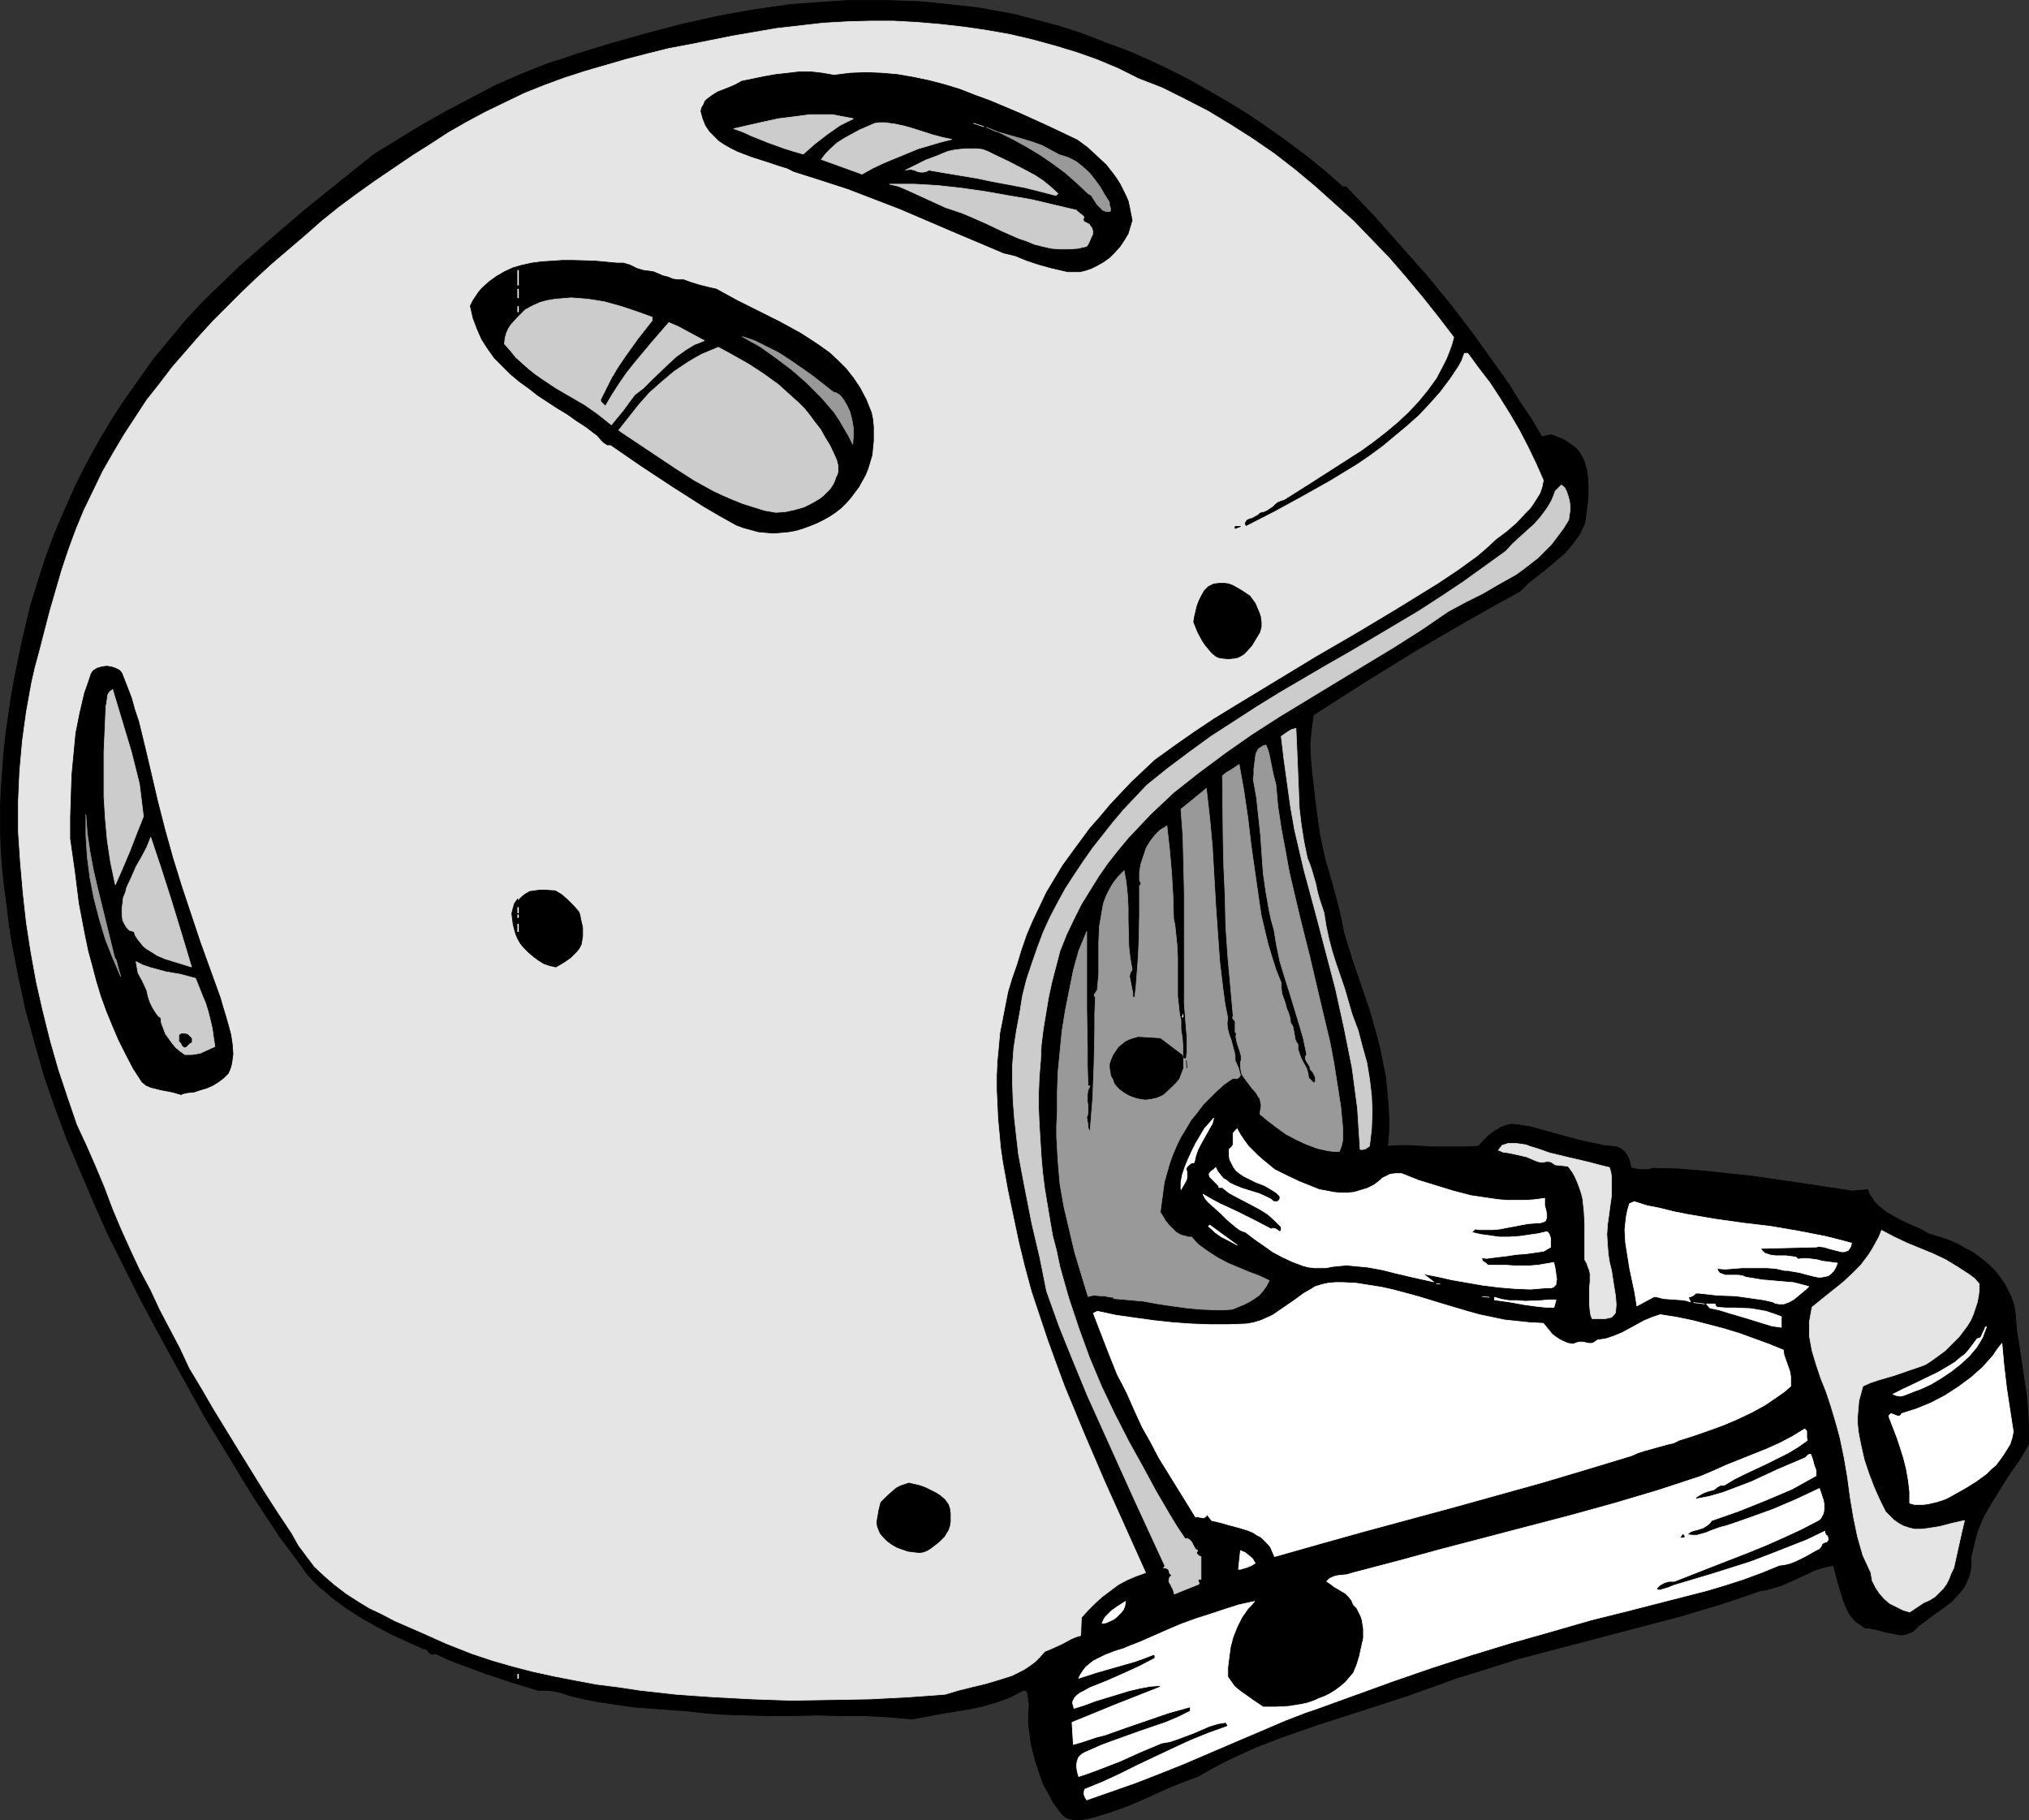
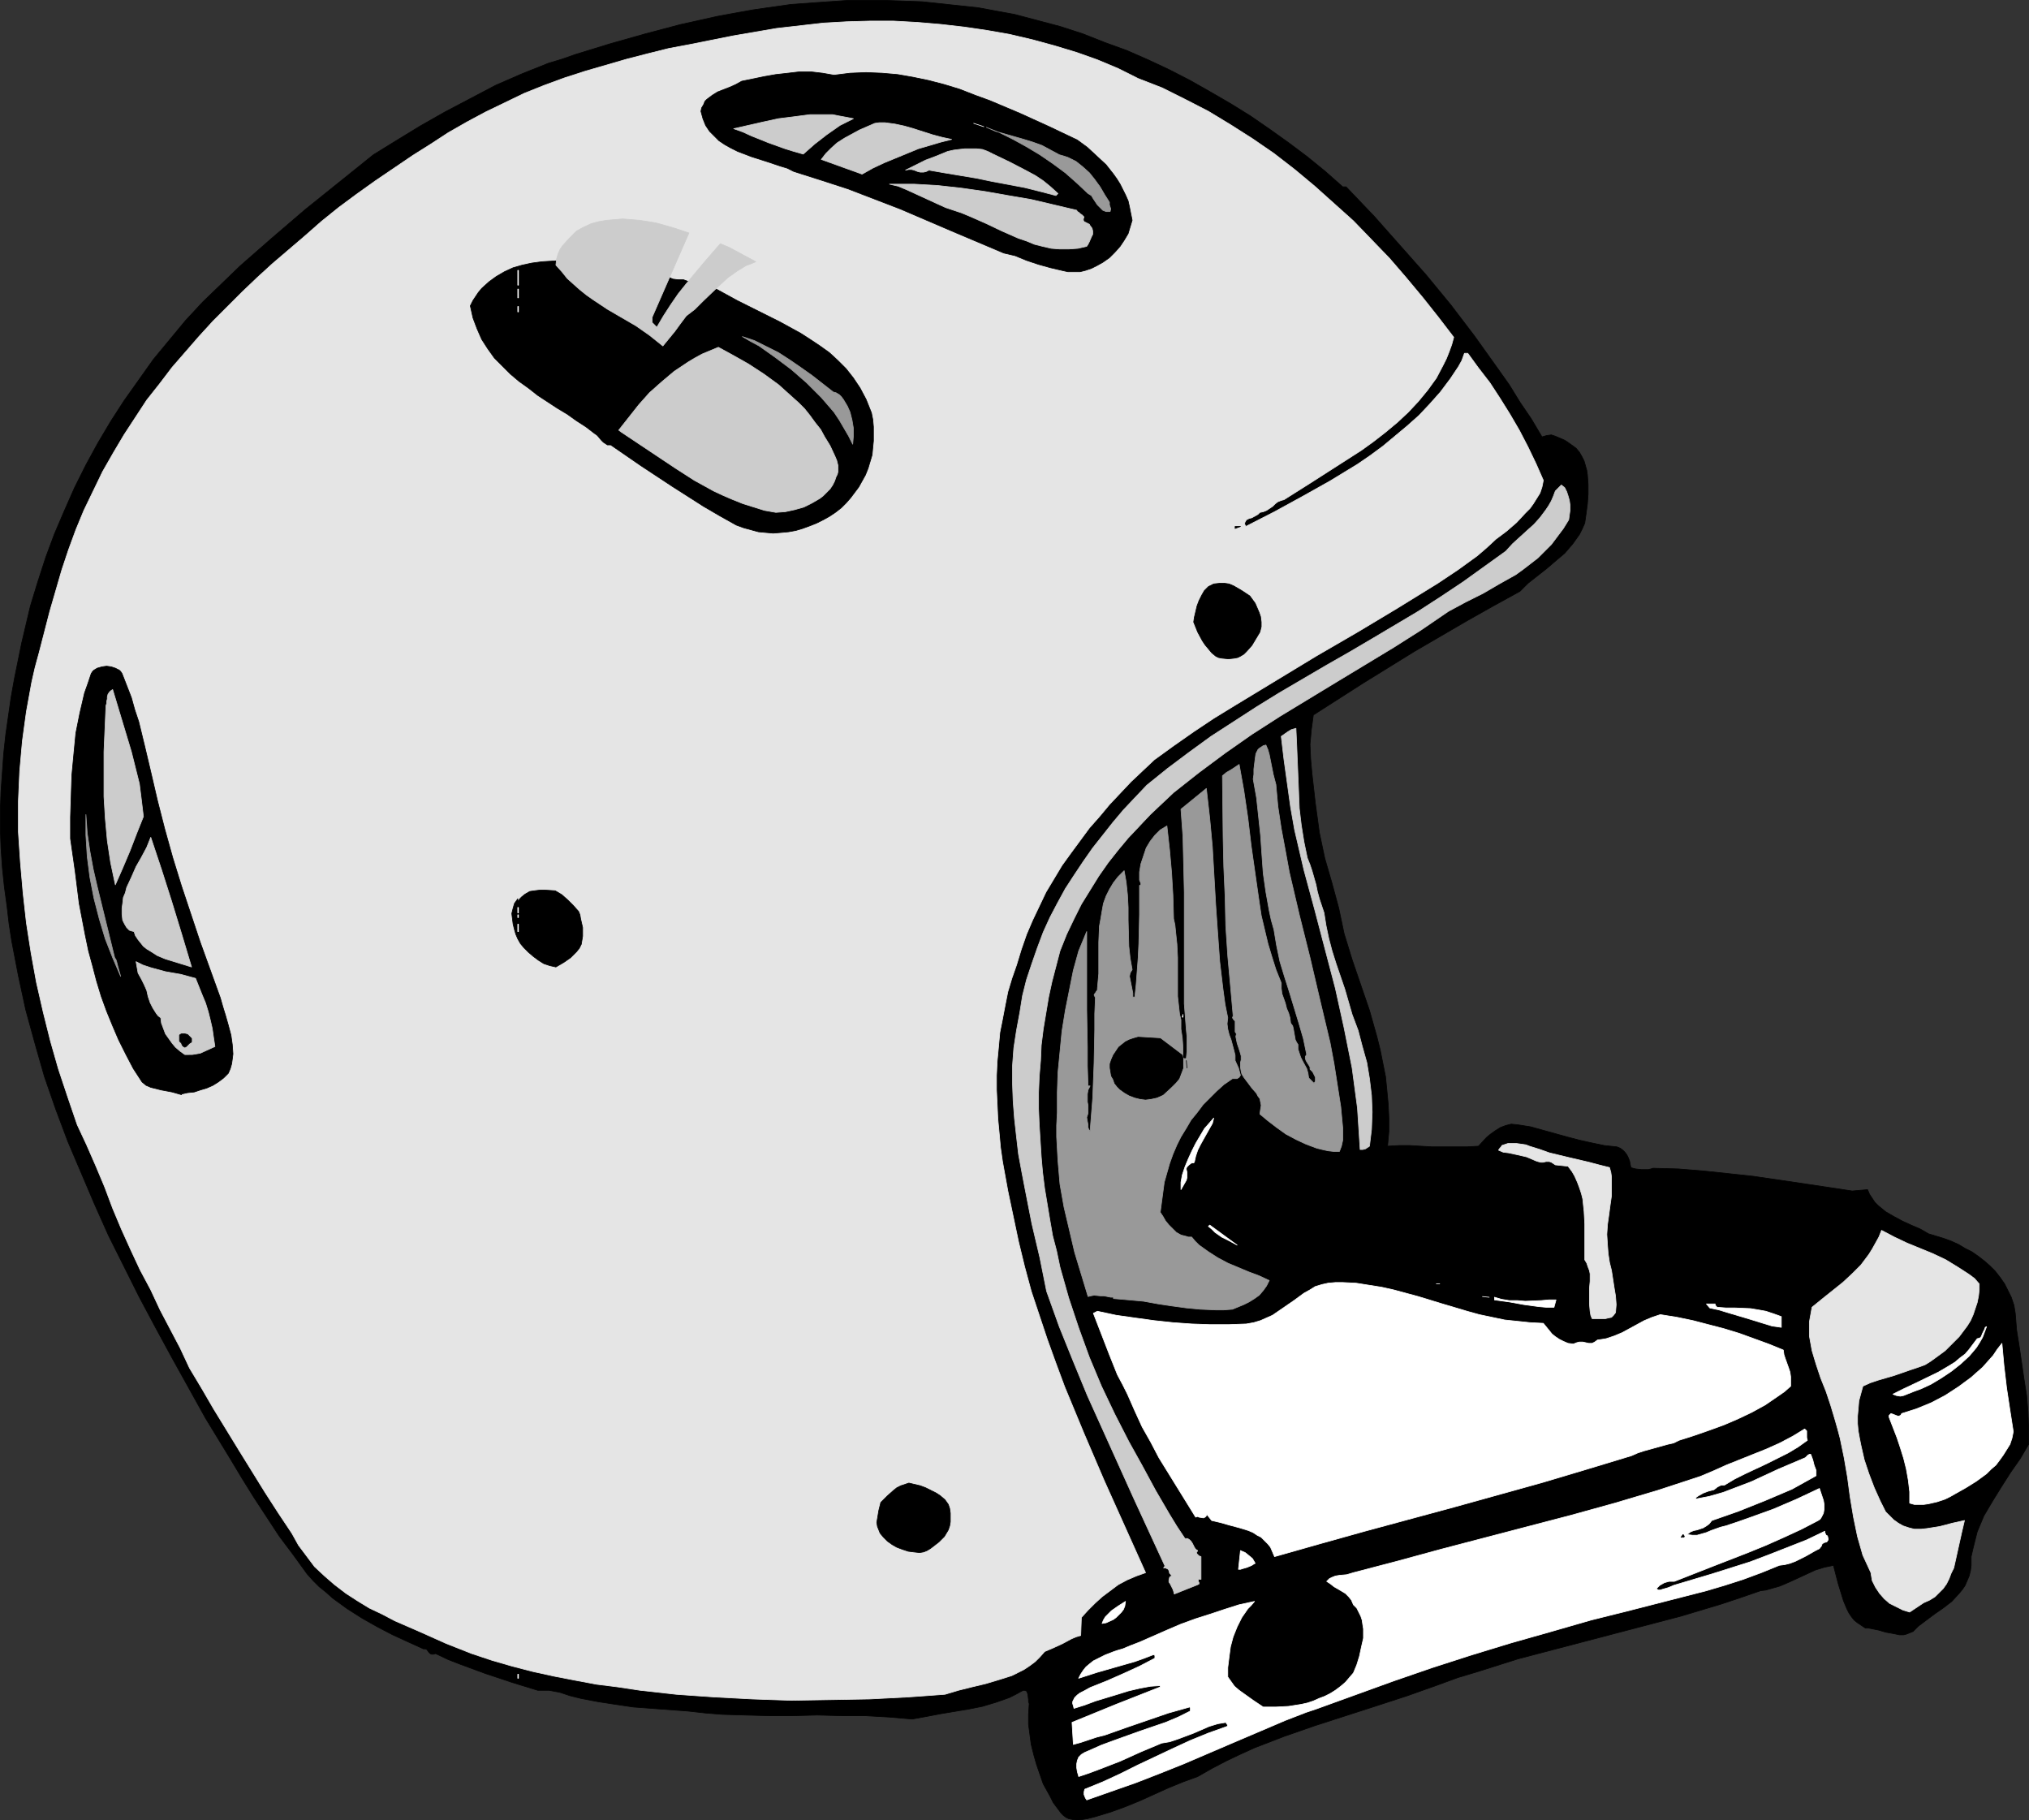
<svg xmlns="http://www.w3.org/2000/svg" xmlns:ns1="http://sodipodi.sourceforge.net/DTD/sodipodi-0.dtd" xmlns:ns2="http://www.inkscape.org/namespaces/inkscape" version="1.0" width="129.766mm" height="116.396mm" id="svg55" ns1:docname="Bike Helmet 1.wmf">
  <rect width="100%" height="100%" fill="#333333" stroke="none" />
  <ns1:namedview id="namedview55" pagecolor="#ffffff" bordercolor="#000000" borderopacity="0.25" ns2:showpageshadow="2" ns2:pageopacity="0.0" ns2:pagecheckerboard="0" ns2:deskcolor="#d1d1d1" ns2:document-units="mm" />
  <defs id="defs1">
    <pattern id="WMFhbasepattern" patternUnits="userSpaceOnUse" width="6" height="6" x="0" y="0" />
  </defs>
  <path style="fill:#000000;fill-opacity:1;fill-rule:evenodd;stroke:#000000;stroke-width:0.162px;stroke-linecap:round;stroke-linejoin:round;stroke-miterlimit:4;stroke-dasharray:none;stroke-opacity:1" d="m 245.228,3.474 5.494,1.454 5.494,1.454 5.494,1.777 5.333,2.1 5.333,1.939 5.171,2.262 5.171,2.423 5.01,2.585 4.848,2.746 5.01,2.908 4.686,2.908 4.686,3.231 4.525,3.231 4.525,3.393 4.363,3.554 4.202,3.716 h 0.808 l 6.787,7.109 6.302,7.109 6.302,7.109 5.979,7.27 5.656,7.432 5.656,7.916 2.747,3.877 2.586,4.2 2.747,4.039 2.586,4.362 1.131,-0.323 1.131,-0.162 0.97,0.323 1.131,0.485 1.131,0.485 0.97,0.646 1.778,1.292 0.808,0.969 0.646,1.131 0.485,0.969 0.323,1.131 0.323,1.131 0.162,1.131 0.162,2.262 v 2.423 l -0.162,2.262 -0.323,2.423 -0.323,2.262 -0.646,1.454 -0.646,1.292 -0.808,1.131 -0.808,1.131 -1.939,2.262 -2.101,1.777 -2.262,1.939 -2.262,1.777 -2.262,1.777 -1.939,1.939 -6.464,3.554 -6.302,3.554 -12.766,7.432 -12.282,7.593 -12.12,7.755 -0.485,3.554 -0.323,3.554 0.162,3.554 0.323,3.554 0.808,7.109 0.485,3.554 0.485,3.554 0.646,3.07 0.646,3.07 1.778,6.139 1.616,5.978 0.646,3.07 0.646,3.07 1.939,6.301 2.101,6.139 2.101,6.139 1.778,6.301 0.808,3.231 0.646,3.231 0.646,3.231 0.323,3.231 0.323,3.393 0.162,3.393 v 3.231 l -0.323,3.554 2.747,-0.162 h 2.586 l 5.494,0.323 h 5.494 2.747 l 2.909,-0.162 1.939,-2.1 0.97,-0.808 1.131,-0.808 1.293,-0.808 1.293,-0.485 1.293,-0.323 1.616,0.162 3.07,0.485 2.909,0.808 5.818,1.616 3.07,0.808 2.909,0.646 3.07,0.646 3.07,0.323 0.808,0.323 0.646,0.485 0.485,0.485 0.485,0.646 0.323,0.646 0.323,0.808 0.323,1.616 0.485,0.162 0.646,0.162 1.454,0.162 h 1.616 l 0.646,-0.162 0.485,-0.162 6.141,0.162 5.979,0.485 6.141,0.646 5.979,0.646 12.12,1.777 11.797,1.777 3.717,-0.323 0.485,1.131 0.646,0.969 0.646,0.969 0.808,0.808 1.778,1.454 1.939,1.131 2.101,1.131 2.101,0.969 2.262,0.969 1.939,1.131 3.717,1.131 1.778,0.646 1.778,0.808 1.616,0.969 1.616,0.808 1.616,1.131 1.454,1.131 1.293,1.131 1.293,1.292 1.131,1.454 1.131,1.616 0.808,1.616 0.808,1.616 0.646,1.939 0.323,1.939 0.323,4.039 0.646,4.039 1.131,7.755 0.646,4.039 0.323,3.877 0.162,3.877 v 2.1 1.939 l -2.101,3.554 -2.262,3.231 -2.262,3.554 -2.101,3.393 -2.101,3.554 -0.808,1.939 -0.808,1.939 -0.485,1.939 -0.485,1.939 -0.485,2.1 v 2.1 l -0.162,1.292 -0.323,1.292 -0.485,1.131 -0.485,1.131 -0.646,0.969 -0.808,0.969 -1.778,1.939 -2.101,1.616 -2.101,1.454 -1.939,1.454 -1.939,1.454 -0.646,0.646 -0.646,0.646 -0.808,0.323 -0.808,0.323 -0.646,0.162 h -0.97 l -1.616,-0.323 -1.778,-0.323 -1.616,-0.485 -1.616,-0.323 -0.808,-0.162 h -0.808 l -0.97,-0.646 -0.97,-0.646 -0.808,-0.646 -0.646,-0.808 -0.646,-0.969 -0.485,-0.969 -0.808,-1.939 -0.646,-2.1 -0.646,-2.1 -1.131,-4.362 -2.262,0.485 -2.101,0.646 -2.101,0.969 -2.101,0.969 -2.101,0.969 -2.262,0.969 -2.262,0.646 -1.131,0.323 -1.293,0.162 -4.686,1.616 -4.848,1.616 -9.696,2.908 -9.858,2.585 -9.858,2.585 -9.858,2.585 -9.858,2.585 -9.696,3.07 -4.848,1.454 -4.848,1.777 -7.272,2.585 -7.434,2.423 -15.029,4.847 -7.434,2.585 -7.11,2.746 -3.555,1.616 -3.394,1.616 -3.394,1.777 -3.394,1.939 -3.555,1.292 -3.555,1.454 -6.787,3.07 -3.555,1.454 -3.555,1.292 -3.717,1.131 -1.939,0.485 -1.939,0.323 h -0.97 l -0.808,-0.162 -0.808,-0.162 -0.646,-0.323 -0.646,-0.485 -0.485,-0.485 -0.97,-1.292 -0.97,-1.292 -0.808,-1.616 -0.808,-1.454 -0.808,-1.454 -1.616,-4.685 -0.646,-2.262 -0.646,-2.585 -0.323,-2.423 -0.323,-2.423 v -2.423 l 0.162,-2.585 -0.162,-0.485 v -0.485 l -0.162,-1.292 -0.162,-0.485 -0.162,-0.323 -0.485,-0.162 h -0.162 l -0.485,0.162 -1.454,0.808 -1.616,0.808 -3.232,1.131 -3.232,0.969 -3.232,0.646 -6.787,1.131 -3.394,0.646 -3.555,0.646 -5.656,-0.485 -5.656,-0.323 h -5.818 l -5.818,-0.162 -5.818,0.162 h -5.818 l -5.818,-0.162 -5.494,-0.162 -4.04,-0.323 -4.363,-0.485 -4.363,-0.323 -4.363,-0.323 -4.363,-0.323 -4.363,-0.646 -4.202,-0.646 -4.202,-0.808 -2.586,-0.646 -2.424,-0.808 -2.586,-0.485 h -1.293 -1.454 l -6.302,-1.939 -6.302,-2.1 -6.141,-2.262 -2.909,-1.131 -3.07,-1.454 -0.485,0.162 h -0.485 l -0.323,-0.162 -0.323,-0.323 -0.485,-0.646 -0.323,-0.162 h -0.485 l -3.555,-1.616 -3.878,-1.777 -3.717,-1.939 -3.717,-2.1 -3.555,-2.262 -3.555,-2.585 -1.616,-1.454 -1.616,-1.292 -1.454,-1.454 -1.454,-1.616 -3.394,-4.685 -3.394,-4.524 -3.07,-4.685 -3.07,-4.685 -2.909,-4.685 -2.909,-4.847 -5.818,-9.532 -8.08,-14.54 -4.04,-7.432 -3.878,-7.27 -3.717,-7.432 -3.717,-7.432 -3.394,-7.593 -3.232,-7.593 -3.232,-7.593 -2.909,-7.755 -2.747,-7.916 -2.262,-7.916 -2.262,-8.239 -1.778,-8.239 -0.808,-4.2 -0.808,-4.2 -0.646,-4.2 -0.485,-4.2 -0.646,-4.685 -0.485,-4.685 -0.323,-4.685 -0.162,-4.524 v -4.685 l 0.162,-4.524 0.323,-4.524 0.323,-4.524 0.485,-4.524 0.646,-4.524 0.646,-4.524 0.808,-4.524 1.778,-8.724 2.101,-8.886 1.778,-5.816 1.939,-5.978 2.101,-5.655 2.424,-5.655 2.424,-5.493 2.747,-5.493 2.909,-5.331 3.07,-5.17 3.232,-5.008 3.555,-5.008 3.555,-5.008 3.878,-4.685 3.878,-4.685 4.202,-4.524 4.525,-4.362 4.525,-4.362 3.878,-3.393 3.878,-3.393 7.918,-6.785 8.242,-6.624 8.242,-6.624 5.494,-3.393 5.818,-3.554 5.979,-3.393 6.141,-3.231 6.141,-3.231 6.302,-2.746 3.232,-1.292 3.232,-1.292 3.232,-0.969 3.232,-1.131 8.403,-2.585 8.565,-2.423 8.565,-2.262 4.363,-0.969 4.363,-0.969 4.363,-0.808 4.525,-0.808 4.525,-0.646 4.525,-0.646 4.525,-0.323 4.525,-0.323 4.686,-0.323 h 4.686 4.202 l 4.525,0.162 4.525,0.162 4.525,0.485 4.525,0.485 4.525,0.485 4.363,0.808 z" id="path1" />
  <path style="fill:#e5e5e5;fill-opacity:1;fill-rule:evenodd;stroke:#e5e5e5;stroke-width:0.162px;stroke-linecap:round;stroke-linejoin:round;stroke-miterlimit:4;stroke-dasharray:none;stroke-opacity:1" d="m 275.124,18.983 5.818,2.262 5.494,2.746 5.656,2.908 5.333,3.231 5.333,3.393 5.171,3.554 5.01,3.877 4.848,4.039 4.686,4.2 4.686,4.2 4.363,4.524 4.363,4.524 4.04,4.685 4.04,4.847 3.717,4.685 3.717,4.847 -0.485,1.777 -0.646,1.777 -0.646,1.616 -0.808,1.616 -1.616,3.07 -2.101,2.908 -2.262,2.746 -2.424,2.585 -2.586,2.423 -2.909,2.423 -2.909,2.262 -2.909,2.1 -6.302,4.039 -6.302,4.039 -6.141,3.877 -0.646,0.162 -0.808,0.323 -0.646,0.485 -0.646,0.646 -1.454,0.969 -0.808,0.323 -0.808,0.162 -0.485,0.485 -1.454,0.808 -0.646,0.162 -0.646,0.323 -0.323,0.485 -0.162,0.485 0.162,0.323 0.162,0.323 6.949,-3.554 6.787,-3.716 6.626,-3.716 6.626,-4.039 3.07,-2.1 3.07,-2.262 2.909,-2.423 2.909,-2.423 2.909,-2.585 2.586,-2.746 2.586,-2.908 2.424,-3.231 0.97,-1.454 0.97,-1.454 0.808,-1.454 0.646,-1.777 h 0.808 l 2.586,3.554 2.747,3.554 2.424,3.716 2.424,3.877 2.262,3.877 2.101,4.039 1.939,4.039 1.778,4.039 -0.323,1.616 -0.485,1.454 -0.808,1.292 -0.808,1.292 -0.808,1.131 -1.131,1.131 -2.101,2.262 -2.424,2.1 -1.293,0.969 -1.293,0.969 -2.262,2.1 -2.262,1.939 -4.686,3.393 -4.848,3.231 -9.696,5.978 -9.696,5.816 -10.019,5.816 -9.858,5.978 -9.858,5.978 -5.01,3.07 -4.848,3.231 -4.848,3.393 -4.686,3.393 -5.656,5.331 -2.586,2.746 -2.586,2.746 -2.424,2.908 -2.424,2.746 -2.262,3.07 -2.262,3.07 -2.101,2.908 -1.939,3.231 -1.939,3.231 -1.616,3.393 -1.616,3.393 -1.454,3.393 -1.293,3.716 -1.131,3.716 -1.131,3.231 -0.97,3.231 -0.646,3.231 -0.646,3.393 -0.646,3.231 -0.323,3.554 -0.323,3.393 -0.162,3.393 v 3.554 l 0.162,3.393 0.162,3.554 0.323,3.393 0.323,3.554 0.485,3.393 0.646,3.554 0.646,3.554 1.293,6.139 1.293,6.139 1.454,5.978 1.616,5.978 1.939,5.816 1.939,5.816 2.101,5.816 2.101,5.655 4.686,11.309 4.848,11.309 5.01,11.147 5.01,11.147 -2.262,0.808 -2.262,0.969 -2.101,1.131 -1.939,1.454 -1.939,1.454 -1.778,1.616 -1.616,1.616 -1.616,1.777 -0.162,4.362 -1.131,0.323 -1.131,0.485 -2.101,1.131 -2.101,0.969 -2.262,0.969 -1.131,1.292 -1.131,1.131 -1.293,0.969 -1.454,0.969 -1.293,0.646 -1.616,0.808 -3.07,0.969 -3.232,0.969 -3.394,0.808 -3.232,0.808 -3.232,0.969 -4.363,0.323 -4.525,0.323 -9.373,0.485 -9.373,0.162 -9.534,0.162 -9.373,-0.323 -9.211,-0.485 -4.686,-0.323 -4.525,-0.323 -4.363,-0.485 -4.363,-0.485 -5.333,-0.808 -5.171,-0.646 -5.171,-0.969 -5.01,-0.969 -5.171,-1.131 -5.01,-1.292 -5.01,-1.454 -4.848,-1.616 -6.141,-2.423 -6.141,-2.746 -6.302,-2.746 -3.07,-1.616 -3.07,-1.454 -2.909,-1.777 -2.747,-1.777 -2.747,-2.1 -2.424,-2.1 -2.424,-2.262 -1.939,-2.585 -1.939,-2.585 -1.616,-2.908 -3.232,-4.847 -3.232,-5.008 -6.302,-10.178 -6.141,-10.017 -2.909,-5.008 -2.909,-4.847 -1.131,-2.423 -1.131,-2.423 -4.848,-9.209 -1.131,-2.423 -1.131,-2.423 -2.586,-4.847 -2.262,-4.847 -2.262,-5.008 -2.101,-5.008 -1.939,-5.17 -2.101,-5.008 -2.262,-5.17 -2.262,-4.847 -2.262,-6.624 -2.262,-6.785 -1.939,-6.785 -1.778,-7.109 L 8.807,237.409 7.514,230.3 6.383,223.03 5.575,215.76 4.929,208.328 4.444,201.058 v -7.432 l 0.323,-7.27 0.646,-7.27 0.485,-3.554 0.485,-3.554 0.646,-3.554 0.646,-3.554 0.808,-3.554 0.97,-3.554 1.293,-5.008 1.293,-5.008 1.454,-5.008 1.454,-5.008 1.616,-4.847 1.778,-4.847 1.939,-4.685 2.262,-4.685 2.262,-4.685 2.586,-4.524 2.586,-4.362 2.747,-4.2 2.747,-4.2 3.07,-3.877 3.07,-4.039 3.232,-3.716 3.232,-3.716 3.394,-3.716 3.555,-3.554 3.555,-3.554 3.555,-3.393 3.717,-3.393 7.757,-6.624 4.04,-3.554 4.202,-3.393 4.363,-3.231 4.525,-3.231 4.525,-3.07 4.525,-3.07 4.363,-2.746 4.202,-2.746 4.525,-2.585 4.525,-2.423 4.686,-2.262 4.686,-2.262 4.848,-1.939 4.848,-1.777 5.01,-1.616 5.01,-1.454 5.01,-1.454 5.01,-1.292 5.171,-1.292 5.171,-0.969 10.504,-2.1 10.342,-1.777 5.656,-0.646 5.656,-0.646 5.656,-0.323 5.656,-0.162 h 5.656 l 5.818,0.323 5.656,0.485 5.656,0.646 5.494,0.808 5.494,0.969 5.494,1.292 5.333,1.454 5.333,1.616 5.01,1.777 5.01,2.1 z" id="path2" />
  <path style="fill:#000000;fill-opacity:1;fill-rule:evenodd;stroke:#000000;stroke-width:0.162px;stroke-linecap:round;stroke-linejoin:round;stroke-miterlimit:4;stroke-dasharray:none;stroke-opacity:1" d="m 201.596,18.175 3.878,-0.485 3.878,-0.162 3.878,0.162 3.717,0.323 3.717,0.646 3.878,0.808 3.717,0.969 3.717,1.131 3.717,1.454 3.555,1.292 7.272,3.07 7.11,3.231 6.787,3.231 2.424,1.777 2.262,2.1 2.262,2.1 1.778,2.262 0.808,1.131 0.808,1.292 0.646,1.292 0.646,1.292 0.646,1.454 0.323,1.454 0.323,1.616 0.323,1.616 -0.485,1.616 -0.485,1.616 -0.97,1.616 -0.97,1.454 -1.293,1.454 -1.293,1.292 -1.616,1.131 -1.454,0.808 -1.293,0.646 -1.454,0.485 -1.293,0.323 h -1.454 -1.454 l -1.454,-0.323 -2.747,-0.646 -2.909,-0.808 -1.454,-0.485 -1.454,-0.485 -2.747,-1.131 -2.747,-0.646 -12.605,-5.331 -12.443,-5.331 -6.302,-2.423 -6.302,-2.423 -6.464,-2.1 -6.626,-2.1 -1.616,-0.808 -1.616,-0.485 -3.394,-1.131 -3.555,-1.131 -3.394,-1.292 -1.616,-0.808 -1.454,-0.808 -1.454,-0.969 -1.131,-1.131 -1.131,-1.131 -0.97,-1.454 -0.646,-1.616 -0.485,-1.777 0.162,-0.808 0.485,-0.808 0.323,-0.808 0.485,-0.485 1.293,-0.969 1.293,-0.808 2.909,-1.131 1.454,-0.646 1.454,-0.808 5.494,-1.131 2.747,-0.485 2.909,-0.323 2.747,-0.323 h 2.909 l 2.747,0.323 z" id="path3" />
  <path style="fill:#cccccc;fill-opacity:1;fill-rule:evenodd;stroke:#cccccc;stroke-width:0.162px;stroke-linecap:round;stroke-linejoin:round;stroke-miterlimit:4;stroke-dasharray:none;stroke-opacity:1" d="m 206.282,28.676 -1.616,0.808 -1.616,0.808 -1.616,1.131 -1.616,1.131 -2.909,2.262 -2.747,2.423 -2.262,-0.646 -2.101,-0.646 -4.04,-1.454 -4.04,-1.616 -2.101,-0.969 -2.262,-0.808 3.555,-0.808 3.555,-0.808 3.717,-0.808 3.878,-0.485 3.717,-0.485 h 1.778 1.778 1.939 l 1.616,0.323 1.778,0.323 z" id="path4" />
  <path style="fill:#cccccc;fill-opacity:1;fill-rule:evenodd;stroke:#cccccc;stroke-width:0.162px;stroke-linecap:round;stroke-linejoin:round;stroke-miterlimit:4;stroke-dasharray:none;stroke-opacity:1" d="m 230.037,33.685 -2.586,0.646 -2.747,0.808 -2.747,0.808 -2.747,1.131 -2.747,1.131 -2.747,1.131 -2.747,1.292 -2.586,1.454 -9.858,-3.554 1.131,-1.454 1.293,-1.292 1.454,-1.292 1.778,-1.131 1.778,-0.969 1.778,-0.969 3.717,-1.616 1.131,-0.162 h 1.293 l 2.424,0.323 2.262,0.485 2.262,0.646 4.525,1.454 2.424,0.646 z" id="path5" />
  <path style="fill:#ffffff;fill-opacity:1;fill-rule:evenodd;stroke:#ffffff;stroke-width:0.162px;stroke-linecap:round;stroke-linejoin:round;stroke-miterlimit:4;stroke-dasharray:none;stroke-opacity:1" d="m 235.37,29.807 2.424,0.808 z" id="path6" />
  <path style="fill:#999999;fill-opacity:1;fill-rule:evenodd;stroke:#999999;stroke-width:0.162px;stroke-linecap:round;stroke-linejoin:round;stroke-miterlimit:4;stroke-dasharray:none;stroke-opacity:1" d="m 256.055,37.401 1.131,0.323 0.97,0.323 0.97,0.485 0.97,0.485 1.616,1.292 1.616,1.454 1.293,1.616 1.293,1.777 1.131,1.939 1.131,1.777 v 0.646 l 0.162,0.485 0.162,0.485 -0.162,0.646 h -0.485 -0.485 l -0.808,-0.323 -0.646,-0.646 -0.646,-0.646 -0.97,-1.454 -0.485,-0.808 -0.808,-0.485 -2.747,-2.585 -2.747,-2.423 -3.07,-2.262 -3.07,-2.1 -3.232,-1.939 -3.232,-1.777 -3.232,-1.616 -3.232,-1.292 2.262,0.969 2.262,0.646 4.525,1.292 2.101,0.646 2.262,0.808 2.101,1.131 z" id="path7" />
  <path style="fill:#cccccc;fill-opacity:1;fill-rule:evenodd;stroke:#cccccc;stroke-width:0.162px;stroke-linecap:round;stroke-linejoin:round;stroke-miterlimit:4;stroke-dasharray:none;stroke-opacity:1" d="m 255.732,46.771 -0.485,0.485 -3.717,-0.969 -3.878,-0.969 -7.757,-1.454 -3.878,-0.808 -3.878,-0.646 -3.878,-0.646 -3.717,-0.646 -0.646,0.323 -0.646,0.162 h -0.808 l -0.646,-0.162 -0.808,-0.323 -0.646,-0.162 h -0.646 l -0.808,0.162 2.262,-1.131 1.293,-0.646 1.293,-0.646 2.586,-0.969 2.747,-1.131 1.454,-0.323 1.293,-0.162 1.454,-0.162 h 1.454 1.293 l 1.454,0.162 1.293,0.485 1.293,0.646 4.04,1.939 4.04,2.1 2.101,1.131 1.939,1.292 1.778,1.454 z" id="path8" />
  <path style="fill:#cccccc;fill-opacity:1;fill-rule:evenodd;stroke:#cccccc;stroke-width:0.162px;stroke-linecap:round;stroke-linejoin:round;stroke-miterlimit:4;stroke-dasharray:none;stroke-opacity:1" d="m 260.257,50.81 0.162,0.323 0.323,0.162 0.323,0.323 0.485,0.323 0.485,0.485 -0.162,0.485 v 0.323 l 0.162,0.323 0.323,0.162 0.646,0.323 0.323,0.162 0.162,0.323 0.485,0.646 0.162,0.646 v 0.808 l -0.323,0.646 -0.485,1.131 -0.323,0.646 -0.323,0.485 -2.101,0.485 -2.262,0.162 h -2.101 l -2.101,-0.162 -2.101,-0.485 -1.939,-0.485 -1.939,-0.808 -1.939,-0.646 -4.04,-1.777 -3.717,-1.777 -4.04,-1.777 -1.939,-0.808 -1.939,-0.646 -1.939,-0.646 -1.778,-0.808 -3.878,-1.777 -3.878,-1.777 -1.939,-0.808 -2.101,-0.485 h 5.979 l 5.656,0.323 5.818,0.646 5.656,0.808 5.494,0.969 5.656,0.969 5.494,1.292 z" id="path9" />
  <path style="fill:#000000;fill-opacity:1;fill-rule:evenodd;stroke:#000000;stroke-width:0.162px;stroke-linecap:round;stroke-linejoin:round;stroke-miterlimit:4;stroke-dasharray:none;stroke-opacity:1" d="m 155.54,65.35 1.293,0.162 1.131,0.162 2.262,0.969 1.293,0.323 1.131,0.485 1.293,0.162 h 1.293 l 1.778,0.646 2.101,0.646 1.939,0.485 2.101,0.485 5.01,2.746 5.171,2.585 5.171,2.585 5.01,2.746 2.262,1.454 2.424,1.616 2.262,1.616 2.101,1.939 1.939,1.939 1.778,2.262 1.616,2.423 1.454,2.746 0.646,1.616 0.646,1.616 0.323,1.616 0.162,1.777 v 1.777 1.616 l -0.162,1.616 -0.162,1.777 -0.485,1.616 -0.485,1.616 -0.646,1.616 -0.808,1.454 -0.808,1.454 -0.97,1.292 -0.97,1.292 -1.131,1.292 -1.131,1.131 -1.454,1.131 -1.454,0.969 -1.454,0.808 -1.616,0.808 -1.616,0.646 -1.778,0.646 -1.616,0.485 -1.778,0.323 -1.778,0.162 -1.939,0.162 -1.778,-0.162 -1.778,-0.162 -1.778,-0.485 -1.778,-0.485 -1.778,-0.646 -4.04,-2.262 -3.878,-2.262 -7.595,-4.847 -7.595,-5.008 -7.272,-5.008 h -0.808 l -0.485,-0.323 -0.485,-0.323 -0.485,-0.485 -0.808,-0.969 -0.323,-0.323 -0.485,-0.323 -2.101,-1.616 -2.262,-1.454 -2.262,-1.616 -2.424,-1.454 -4.686,-3.07 -2.262,-1.777 -2.262,-1.616 -2.101,-1.777 -1.939,-1.939 -1.939,-1.939 -1.616,-2.262 -1.454,-2.262 -1.131,-2.585 -0.485,-1.292 -0.485,-1.292 -0.323,-1.454 -0.323,-1.454 0.646,-1.292 1.293,-1.939 0.808,-0.969 1.778,-1.616 1.778,-1.292 1.939,-1.131 2.101,-0.969 2.262,-0.646 2.262,-0.485 2.424,-0.323 2.586,-0.162 2.424,-0.162 h 2.586 l 5.333,0.162 5.171,0.485 h 0.808 0.808 l 1.616,0.485 1.616,0.808 z" id="path10" />
  <path style="fill:#ffffff;fill-opacity:1;fill-rule:evenodd;stroke:#ffffff;stroke-width:0.162px;stroke-linecap:round;stroke-linejoin:round;stroke-miterlimit:4;stroke-dasharray:none;stroke-opacity:1" d="m 125.159,65.35 h 0.162 v 3.554 h -0.162 z" id="path11" />
  <path style="fill:#ffffff;fill-opacity:1;fill-rule:evenodd;stroke:#ffffff;stroke-width:0.162px;stroke-linecap:round;stroke-linejoin:round;stroke-miterlimit:4;stroke-dasharray:none;stroke-opacity:1" d="m 125.159,69.874 h 0.162 v 2.1 h -0.162 z" id="path12" />
-   <path style="fill:#cccccc;fill-opacity:1;fill-rule:evenodd;stroke:#cccccc;stroke-width:0.162px;stroke-linecap:round;stroke-linejoin:round;stroke-miterlimit:4;stroke-dasharray:none;stroke-opacity:1" d="m 157.641,76.659 v 0.808 l -3.555,4.524 -3.232,4.524 -1.616,2.423 -1.454,2.423 -1.293,2.585 -1.293,2.585 v 0.162 0.323 l 0.323,0.323 0.323,0.323 0.485,0.485 1.616,-2.746 1.778,-2.746 1.778,-2.585 1.939,-2.423 4.04,-4.847 4.202,-4.847 2.262,0.969 2.101,1.131 4.202,2.262 -1.131,0.485 -1.293,0.485 -2.101,1.292 -2.262,1.616 -1.939,1.777 -4.04,3.877 -1.939,1.939 -2.101,1.616 -1.454,1.939 -1.293,1.777 -1.454,1.777 -1.454,1.777 -1.616,-1.292 -1.616,-1.292 -3.232,-2.262 -6.949,-4.039 -3.394,-2.262 -1.616,-1.131 -1.616,-1.292 -1.454,-1.292 -1.616,-1.454 -1.293,-1.616 -1.454,-1.616 0.162,-1.454 0.323,-1.131 0.485,-1.131 0.646,-0.969 1.616,-1.777 1.778,-1.777 1.778,-0.969 1.778,-0.808 1.778,-0.485 1.939,-0.323 1.939,-0.162 1.939,-0.162 2.101,0.162 1.939,0.162 2.101,0.323 1.939,0.323 4.04,1.131 3.878,1.292 z" id="path13" />
+   <path style="fill:#cccccc;fill-opacity:1;fill-rule:evenodd;stroke:#cccccc;stroke-width:0.162px;stroke-linecap:round;stroke-linejoin:round;stroke-miterlimit:4;stroke-dasharray:none;stroke-opacity:1" d="m 157.641,76.659 v 0.808 v 0.162 0.323 l 0.323,0.323 0.323,0.323 0.485,0.485 1.616,-2.746 1.778,-2.746 1.778,-2.585 1.939,-2.423 4.04,-4.847 4.202,-4.847 2.262,0.969 2.101,1.131 4.202,2.262 -1.131,0.485 -1.293,0.485 -2.101,1.292 -2.262,1.616 -1.939,1.777 -4.04,3.877 -1.939,1.939 -2.101,1.616 -1.454,1.939 -1.293,1.777 -1.454,1.777 -1.454,1.777 -1.616,-1.292 -1.616,-1.292 -3.232,-2.262 -6.949,-4.039 -3.394,-2.262 -1.616,-1.131 -1.616,-1.292 -1.454,-1.292 -1.616,-1.454 -1.293,-1.616 -1.454,-1.616 0.162,-1.454 0.323,-1.131 0.485,-1.131 0.646,-0.969 1.616,-1.777 1.778,-1.777 1.778,-0.969 1.778,-0.808 1.778,-0.485 1.939,-0.323 1.939,-0.162 1.939,-0.162 2.101,0.162 1.939,0.162 2.101,0.323 1.939,0.323 4.04,1.131 3.878,1.292 z" id="path13" />
  <path style="fill:#ffffff;fill-opacity:1;fill-rule:evenodd;stroke:#ffffff;stroke-width:0.162px;stroke-linecap:round;stroke-linejoin:round;stroke-miterlimit:4;stroke-dasharray:none;stroke-opacity:1" d="m 125.159,74.074 h 0.162 v 1.292 h -0.162 z" id="path14" />
  <path style="fill:#999999;fill-opacity:1;fill-rule:evenodd;stroke:#999999;stroke-width:0.162px;stroke-linecap:round;stroke-linejoin:round;stroke-miterlimit:4;stroke-dasharray:none;stroke-opacity:1" d="m 201.434,94.753 0.646,0.162 0.808,0.485 0.485,0.485 0.485,0.646 0.97,1.616 0.646,1.454 0.485,1.939 0.323,1.939 v 1.939 l -0.162,1.939 -0.97,-1.939 -1.131,-1.939 -1.131,-1.939 -1.293,-1.939 -3.07,-3.554 -1.778,-1.777 -1.778,-1.777 -3.717,-3.231 -3.878,-2.908 -3.878,-2.746 -2.101,-1.131 -1.939,-1.131 2.909,0.969 2.909,1.454 2.909,1.454 2.747,1.777 2.586,1.777 2.747,1.939 z" id="path15" />
  <path style="fill:#cccccc;fill-opacity:1;fill-rule:evenodd;stroke:#cccccc;stroke-width:0.162px;stroke-linecap:round;stroke-linejoin:round;stroke-miterlimit:4;stroke-dasharray:none;stroke-opacity:1" d="m 199.333,105.578 1.293,2.1 1.131,2.423 0.485,1.131 0.323,1.292 v 1.454 l -0.162,0.646 -0.323,0.646 -0.323,0.969 -0.485,0.969 -0.646,0.969 -0.808,0.808 -0.808,0.808 -0.808,0.646 -1.939,1.131 -1.939,0.969 -2.262,0.646 -2.262,0.485 -2.262,0.162 -2.747,-0.485 -2.586,-0.808 -2.586,-0.808 -2.424,-0.969 -2.262,-0.969 -2.424,-1.131 -4.686,-2.585 -4.525,-2.908 -8.726,-5.816 -4.363,-2.908 -0.646,-0.485 2.424,-3.07 2.424,-3.07 2.586,-2.908 2.909,-2.585 3.07,-2.585 3.394,-2.262 1.616,-0.969 1.778,-0.969 1.939,-0.808 1.939,-0.808 3.555,1.939 3.717,2.1 3.717,2.423 3.555,2.585 3.232,2.908 1.616,1.454 1.454,1.454 1.293,1.616 1.293,1.777 1.293,1.616 z" id="path16" />
  <path style="fill:#cccccc;fill-opacity:1;fill-rule:evenodd;stroke:#cccccc;stroke-width:0.162px;stroke-linecap:round;stroke-linejoin:round;stroke-miterlimit:4;stroke-dasharray:none;stroke-opacity:1" d="m 379.194,125.611 -1.293,2.1 -1.454,1.939 -1.454,1.939 -1.616,1.616 -1.616,1.616 -3.555,2.746 -1.778,1.292 -4.04,2.262 -3.878,2.262 -4.202,2.1 -4.202,2.262 -6.626,4.524 -6.626,4.2 -13.898,8.401 -13.574,8.239 -6.787,4.362 -6.464,4.524 -6.302,4.685 -3.07,2.423 -3.07,2.423 -2.747,2.585 -2.909,2.746 -2.586,2.746 -2.747,2.908 -2.424,2.908 -2.424,3.07 -2.262,3.231 -2.101,3.393 -2.101,3.393 -1.778,3.554 -1.778,3.716 -1.616,4.039 -0.97,3.716 -0.97,3.716 -0.808,3.716 -0.646,3.877 -0.646,3.877 -0.485,3.877 -0.162,3.716 -0.323,3.877 -0.162,3.877 v 3.877 l 0.162,3.877 0.485,7.755 0.323,3.716 0.485,3.877 0.646,3.877 0.646,3.877 0.646,3.716 0.97,3.716 0.808,3.877 2.101,7.432 2.424,7.27 2.586,7.109 2.909,6.947 3.232,6.785 3.394,6.624 3.232,5.816 3.232,5.978 3.394,5.816 1.778,2.908 1.939,2.908 h 0.646 l 0.485,0.323 0.323,0.323 0.323,0.485 0.485,0.969 0.323,0.485 0.485,0.323 -0.162,0.323 -0.162,0.162 0.162,0.323 0.162,0.162 0.323,0.323 0.485,0.162 v 5.493 h -0.485 -0.162 v 0.162 0.323 l 0.162,0.323 v 0.323 l -0.323,0.162 -5.656,2.262 -0.162,-0.646 -0.162,-0.485 -0.646,-1.292 -0.323,-0.485 v -0.485 l 0.162,-0.646 0.162,-0.162 0.323,-0.162 -0.162,-0.323 -0.323,-0.323 -0.162,-0.646 -0.162,-0.323 -0.323,-0.162 -0.323,-0.162 h -0.485 l 0.323,-0.485 -7.595,-16.479 -3.717,-8.239 -3.717,-8.239 -3.717,-8.239 -3.394,-8.239 -3.394,-8.401 -3.07,-8.563 -1.616,-8.078 -1.939,-8.239 -1.616,-8.239 -0.808,-4.2 -0.808,-4.362 -0.485,-4.2 -0.485,-4.362 -0.323,-4.2 -0.162,-4.362 v -4.2 l 0.323,-4.362 0.646,-4.2 0.808,-4.362 0.646,-4.039 0.97,-3.877 1.293,-3.877 1.293,-3.716 1.454,-3.877 1.616,-3.554 1.778,-3.393 1.939,-3.554 2.101,-3.231 2.262,-3.393 2.262,-3.231 2.424,-3.07 2.424,-3.07 2.586,-3.07 2.747,-2.908 2.909,-3.07 5.01,-4.039 5.171,-3.877 5.333,-3.877 5.494,-3.554 5.494,-3.554 5.494,-3.393 11.312,-6.624 5.656,-3.231 5.494,-3.231 11.15,-6.624 5.494,-3.554 5.333,-3.554 5.171,-3.716 5.171,-3.716 1.616,-1.777 1.778,-1.616 1.778,-1.616 1.616,-1.454 1.454,-1.616 1.454,-1.939 0.646,-0.969 0.646,-1.131 0.485,-1.131 0.485,-1.292 1.454,-1.454 0.808,0.646 0.485,0.969 0.323,0.969 0.323,1.131 0.162,1.131 v 1.292 l -0.162,1.131 z" id="path17" />
  <path style="fill:#000000;fill-opacity:1;fill-rule:evenodd;stroke:#000000;stroke-width:0.162px;stroke-linecap:round;stroke-linejoin:round;stroke-miterlimit:4;stroke-dasharray:none;stroke-opacity:1" d="m 298.556,127.711 v -0.485 h 1.293 z" id="path18" />
  <path style="fill:#000000;fill-opacity:1;fill-rule:evenodd;stroke:#000000;stroke-width:0.162px;stroke-linecap:round;stroke-linejoin:round;stroke-miterlimit:4;stroke-dasharray:none;stroke-opacity:1" d="m 302.111,144.028 1.293,1.777 0.485,1.131 0.485,1.131 0.323,0.969 0.162,1.292 v 1.131 l -0.323,1.292 -0.97,1.616 -0.97,1.616 -1.293,1.454 -0.646,0.646 -0.808,0.485 -0.646,0.323 -0.808,0.162 -1.454,0.162 -1.616,-0.162 -0.808,-0.162 -0.646,-0.323 -0.97,-0.808 -0.808,-0.969 -0.808,-0.969 -0.646,-0.969 -1.131,-2.1 -0.97,-2.423 0.162,-1.131 0.646,-2.746 0.485,-1.292 0.646,-1.292 0.646,-1.131 0.97,-0.969 0.646,-0.323 0.646,-0.323 1.454,-0.162 h 1.131 l 1.131,0.162 1.131,0.485 1.939,1.131 z" id="path19" />
  <path style="fill:#000000;fill-opacity:1;fill-rule:evenodd;stroke:#000000;stroke-width:0.162px;stroke-linecap:round;stroke-linejoin:round;stroke-miterlimit:4;stroke-dasharray:none;stroke-opacity:1" d="m 29.492,162.769 1.131,2.908 1.131,2.908 0.808,2.908 0.97,2.908 1.454,5.978 1.454,6.139 1.616,6.947 1.778,6.947 1.939,6.947 2.101,6.785 2.262,6.785 2.262,6.785 4.848,13.409 0.646,2.262 0.646,2.1 0.646,2.262 0.646,2.423 0.323,2.262 0.162,2.262 -0.162,1.292 -0.162,1.131 -0.323,1.131 -0.485,1.131 -1.131,1.131 -1.293,0.969 -1.293,0.808 -1.454,0.646 -1.616,0.485 -1.454,0.485 -1.616,0.162 -1.454,0.323 v 0.162 l -1.131,-0.323 -1.131,-0.323 -2.586,-0.485 -1.293,-0.323 -1.293,-0.323 -1.131,-0.485 -0.97,-0.808 -2.101,-3.231 -1.778,-3.393 -1.778,-3.554 -1.454,-3.393 -1.454,-3.554 -1.293,-3.554 -1.131,-3.716 -0.97,-3.716 -0.97,-3.554 -0.808,-3.877 -1.454,-7.593 -0.97,-7.755 -1.131,-7.916 v -5.17 l 0.162,-5.17 0.162,-5.008 0.485,-5.17 0.485,-5.008 0.97,-4.847 1.131,-4.847 0.808,-2.262 0.808,-2.423 0.323,-0.485 0.323,-0.323 0.808,-0.485 1.131,-0.323 1.131,-0.162 1.131,0.162 0.97,0.323 0.97,0.485 0.323,0.323 z" id="path20" />
  <path style="fill:#cccccc;fill-opacity:1;fill-rule:evenodd;stroke:#cccccc;stroke-width:0.162px;stroke-linecap:round;stroke-linejoin:round;stroke-miterlimit:4;stroke-dasharray:none;stroke-opacity:1" d="m 27.23,166.646 4.525,15.025 0.97,3.877 0.97,3.877 0.485,3.877 0.485,4.039 -1.616,4.039 -1.616,4.2 -1.778,4.2 -1.778,4.039 -1.131,-5.331 -0.808,-5.331 -0.485,-5.331 -0.323,-5.331 v -5.493 -5.331 l 0.485,-11.147 0.162,-0.485 v -0.485 l 0.162,-0.646 v -0.485 l 0.162,-0.646 0.323,-0.485 0.323,-0.323 z" id="path21" />
  <path style="fill:#cccccc;fill-opacity:1;fill-rule:evenodd;stroke:#cccccc;stroke-width:0.162px;stroke-linecap:round;stroke-linejoin:round;stroke-miterlimit:4;stroke-dasharray:none;stroke-opacity:1" d="m 313.261,176.017 0.162,3.554 0.162,3.877 0.162,3.877 0.162,4.039 0.162,4.039 0.485,4.039 0.646,4.039 0.808,3.877 0.646,1.616 0.485,1.454 0.97,3.393 0.323,1.616 0.485,1.777 1.131,3.393 0.485,3.07 0.646,3.07 0.808,3.07 0.97,3.07 2.101,6.139 1.778,6.139 1.454,3.877 0.97,3.716 1.131,4.039 0.646,3.877 0.485,4.039 0.162,4.039 -0.162,4.2 -0.485,4.039 -0.485,0.323 -0.485,0.323 -0.646,0.162 h -0.646 l -0.323,-5.008 -0.323,-5.008 -0.646,-4.847 -0.646,-4.847 -0.97,-4.847 -0.97,-4.847 -2.101,-9.532 -5.01,-19.064 -2.586,-9.532 -2.262,-9.693 -0.97,-5.493 -0.808,-5.816 -0.808,-5.816 -0.646,-5.493 1.616,-1.131 0.808,-0.485 z" id="path22" />
  <path style="fill:#999999;fill-opacity:1;fill-rule:evenodd;stroke:#999999;stroke-width:0.162px;stroke-linecap:round;stroke-linejoin:round;stroke-miterlimit:4;stroke-dasharray:none;stroke-opacity:1" d="m 308.413,189.588 0.485,5.331 0.808,5.331 0.97,5.17 0.97,5.331 2.424,10.34 2.586,10.34 2.424,10.34 2.424,10.178 0.97,5.17 0.808,5.17 0.808,5.17 0.485,5.17 v 1.292 1.616 l -0.323,1.454 -0.485,1.292 h -1.293 l -1.454,-0.162 -1.454,-0.323 -1.293,-0.323 -2.586,-0.969 -2.424,-1.131 -2.424,-1.292 -2.262,-1.616 -2.101,-1.616 -1.939,-1.616 0.162,-1.131 0.162,-0.969 -0.162,-0.808 -0.162,-0.808 -0.485,-0.646 -0.323,-0.646 -1.131,-1.292 -0.97,-1.292 -0.97,-1.292 -0.485,-0.808 -0.162,-0.646 -0.162,-0.969 v -1.131 l 0.162,-0.646 v -0.969 l -0.323,-1.131 -0.646,-1.939 -0.162,-0.808 -0.162,-0.808 0.162,-0.646 -0.323,-0.485 v -0.646 -0.485 -0.485 -0.485 -0.485 l -0.323,-0.323 -0.323,-0.485 0.162,-0.485 -0.646,-7.27 -0.646,-7.109 -0.485,-7.27 -0.162,-7.109 -0.323,-7.27 -0.162,-7.27 -0.162,-14.702 0.97,-0.808 1.131,-0.646 0.97,-0.646 0.97,-0.646 1.131,6.301 0.97,6.624 0.808,6.785 0.97,6.785 0.97,6.785 0.485,3.231 0.808,3.393 0.808,3.393 0.97,3.231 0.97,3.07 1.293,3.231 v 1.292 l 0.162,1.292 0.808,2.262 0.323,1.292 0.485,1.131 0.323,1.131 0.162,1.292 0.485,0.646 0.162,0.646 0.485,2.746 0.323,0.646 0.323,0.485 v 1.131 l 0.323,0.969 0.323,0.969 0.485,0.969 0.97,1.777 0.323,1.131 0.162,1.131 1.293,1.292 0.323,-0.485 v -0.485 -0.485 l -0.162,-0.323 -0.485,-0.969 -0.646,-0.646 v -0.485 l -0.162,-0.323 -0.323,-0.485 -0.485,-0.808 -0.162,-0.485 v -0.485 l 0.323,-0.485 -0.808,-3.877 -1.131,-3.877 -2.262,-7.432 -1.131,-3.554 -1.131,-3.716 -0.808,-3.877 -0.646,-3.877 -0.646,-2.262 -0.485,-2.262 -0.808,-4.524 -0.646,-4.524 -0.323,-4.524 -0.323,-4.685 -0.485,-4.524 -0.485,-4.524 -0.808,-4.524 0.162,-1.131 v -1.292 l 0.323,-2.585 0.162,-1.131 0.485,-0.969 0.323,-0.323 0.485,-0.323 0.485,-0.323 0.646,-0.162 0.485,1.131 0.323,1.131 0.485,2.423 0.485,2.423 z" id="path23" />
  <path style="fill:#999999;fill-opacity:1;fill-rule:evenodd;stroke:#999999;stroke-width:0.162px;stroke-linecap:round;stroke-linejoin:round;stroke-miterlimit:4;stroke-dasharray:none;stroke-opacity:1" d="m 296.778,245.971 -0.162,1.454 0.162,1.292 0.323,1.292 0.485,1.292 0.646,2.423 0.323,1.292 v 1.292 l 0.808,1.777 0.485,1.777 -0.323,0.485 -0.485,0.323 h -0.646 -0.485 l -2.101,1.454 -1.778,1.616 -1.616,1.616 -1.616,1.616 -1.454,1.939 -1.454,1.777 -1.131,1.939 -1.293,2.1 -0.97,1.939 -0.97,2.262 -0.808,2.262 -0.646,2.262 -0.646,2.262 -0.323,2.423 -0.323,2.423 -0.323,2.423 0.646,0.969 0.646,1.131 0.808,0.969 0.97,0.969 0.808,0.808 1.131,0.646 1.293,0.323 0.485,0.162 h 0.808 l 0.808,0.969 0.97,0.969 1.131,0.808 1.131,0.808 2.262,1.454 2.424,1.292 5.01,2.1 2.586,0.969 2.424,1.131 -0.646,1.292 -0.808,1.131 -0.97,1.131 -1.131,0.808 -1.293,0.808 -1.293,0.646 -2.747,1.131 -2.101,0.162 h -1.939 l -3.717,-0.162 -3.394,-0.323 -3.555,-0.485 -3.232,-0.485 -3.555,-0.646 -3.555,-0.323 -3.717,-0.323 v -0.323 h -0.646 l -0.808,-0.162 -0.808,-0.162 h -0.808 l -1.616,-0.162 -0.808,0.162 -0.646,0.162 -1.616,-5.331 -1.616,-5.331 -1.293,-5.493 -1.293,-5.493 -0.97,-5.493 -0.485,-5.655 -0.162,-2.908 -0.162,-2.908 v -2.746 l 0.162,-3.07 v -4.847 l 0.162,-4.847 0.485,-5.008 0.485,-5.008 0.808,-5.008 0.97,-4.847 0.97,-4.847 1.293,-4.685 1.939,-4.685 v 9.855 4.524 4.524 l 0.162,9.047 v 4.524 l 0.162,4.847 h 0.485 l -0.485,0.969 -0.162,0.969 v 0.969 0.969 l 0.162,0.808 v 0.969 0.969 l -0.323,0.969 0.162,0.969 0.162,0.808 v 0.646 l 0.162,0.485 0.323,0.485 0.323,-4.039 0.323,-4.039 0.323,-8.401 0.162,-8.078 v -3.877 l 0.162,-3.877 -0.162,-0.323 -0.162,-0.323 0.162,-0.323 0.162,-0.162 0.162,-0.323 0.162,-0.162 0.162,-0.323 v -0.323 l 0.162,-1.777 0.162,-1.777 v -3.877 -3.716 l 0.162,-3.877 0.323,-1.777 0.323,-1.939 0.323,-1.777 0.646,-1.777 0.808,-1.616 0.97,-1.616 1.131,-1.454 1.454,-1.454 0.485,2.746 0.323,3.07 0.162,3.07 v 3.07 l 0.162,6.301 0.323,2.908 0.485,2.746 -0.485,0.808 -0.162,0.808 0.162,0.808 0.323,1.616 0.162,0.808 0.162,0.808 v 0.969 h 0.485 l 0.323,-3.07 0.485,-6.462 0.162,-3.393 0.162,-6.947 v -7.109 h 0.162 l 0.162,-0.162 v -0.323 l -0.323,-0.808 v -1.939 l 0.323,-1.939 0.646,-1.939 0.646,-1.939 0.97,-1.616 1.131,-1.454 1.293,-1.292 0.808,-0.485 0.808,-0.485 0.323,2.908 0.323,2.908 0.485,5.493 0.323,5.493 0.162,5.655 0.323,1.454 0.162,1.616 0.323,3.07 0.162,3.231 v 6.301 3.07 l 0.323,2.908 0.162,1.454 0.323,1.292 v 2.262 l 0.323,2.1 0.162,2.262 v 1.292 1.131 l 0.162,0.323 h 0.162 0.485 l 0.162,-1.777 v -1.777 -1.777 l -0.162,-1.616 -0.485,-6.301 v -6.624 -20.356 l -0.162,-6.785 -0.162,-6.624 -0.485,-6.624 6.141,-5.008 0.808,7.109 0.646,6.947 0.808,14.056 0.485,6.947 0.485,6.785 0.808,6.785 0.485,3.554 z" id="path24" />
  <path style="fill:#999999;fill-opacity:1;fill-rule:evenodd;stroke:#999999;stroke-width:0.162px;stroke-linecap:round;stroke-linejoin:round;stroke-miterlimit:4;stroke-dasharray:none;stroke-opacity:1" d="m 27.714,231.431 0.323,0.485 0.162,0.485 0.323,1.292 0.323,1.131 0.323,1.131 -1.939,-4.524 -1.778,-4.524 -1.454,-4.847 -1.293,-5.008 -0.97,-5.008 -0.646,-5.008 -0.323,-5.17 v -5.008 l 0.323,4.524 0.646,4.362 0.808,4.362 0.97,4.2 2.101,8.563 z" id="path25" />
  <path style="fill:#cccccc;fill-opacity:1;fill-rule:evenodd;stroke:#cccccc;stroke-width:0.162px;stroke-linecap:round;stroke-linejoin:round;stroke-miterlimit:4;stroke-dasharray:none;stroke-opacity:1" d="m 46.298,233.693 -2.101,-0.646 -2.101,-0.646 -2.101,-0.646 -1.939,-0.808 -1.778,-1.131 -0.808,-0.485 -0.808,-0.646 -0.646,-0.808 -0.646,-0.808 -0.646,-0.969 -0.323,-0.969 -0.646,-0.162 -0.485,-0.162 -0.323,-0.323 -0.323,-0.323 -0.485,-0.808 -0.485,-0.969 -0.162,-1.454 v -1.454 l 0.162,-1.131 0.162,-1.454 0.485,-1.131 0.323,-1.292 1.131,-2.423 1.131,-2.585 1.293,-2.262 1.293,-2.423 0.97,-2.423 2.586,7.755 2.424,7.593 2.424,7.916 z" id="path26" />
  <path style="fill:#000000;fill-opacity:1;fill-rule:evenodd;stroke:#000000;stroke-width:0.162px;stroke-linecap:round;stroke-linejoin:round;stroke-miterlimit:4;stroke-dasharray:none;stroke-opacity:1" d="m 139.865,220.284 0.323,0.808 0.162,0.969 0.485,2.1 v 2.1 l -0.323,1.939 -0.485,0.969 -0.646,0.808 -0.808,0.808 -0.646,0.646 -1.616,1.131 -1.939,1.131 -1.454,-0.323 -1.454,-0.485 -1.293,-0.808 -1.293,-0.969 -1.131,-0.969 -1.131,-1.131 -0.808,-0.969 -0.646,-1.131 -0.485,-1.131 -0.323,-1.131 -0.323,-1.292 -0.162,-1.292 -0.162,-1.292 0.323,-1.292 0.323,-1.131 0.808,-1.131 v 0.323 l 0.162,0.162 0.323,-0.485 0.485,-0.485 0.808,-0.646 1.131,-0.646 1.131,-0.162 1.293,-0.162 h 1.293 l 2.424,0.162 1.616,0.969 1.454,1.292 1.293,1.292 z" id="path27" />
  <path style="fill:#ffffff;fill-opacity:1;fill-rule:evenodd;stroke:#ffffff;stroke-width:0.162px;stroke-linecap:round;stroke-linejoin:round;stroke-miterlimit:4;stroke-dasharray:none;stroke-opacity:1" d="m 125.159,219.314 h 0.162 v 1.292 h -0.162 z" id="path28" />
  <path style="fill:#ffffff;fill-opacity:1;fill-rule:evenodd;stroke:#ffffff;stroke-width:0.162px;stroke-linecap:round;stroke-linejoin:round;stroke-miterlimit:4;stroke-dasharray:none;stroke-opacity:1" d="m 125.159,221.091 h 0.162 v 0.646 h -0.162 z" id="path29" />
  <path style="fill:#ffffff;fill-opacity:1;fill-rule:evenodd;stroke:#ffffff;stroke-width:0.162px;stroke-linecap:round;stroke-linejoin:round;stroke-miterlimit:4;stroke-dasharray:none;stroke-opacity:1" d="m 125.159,223.353 h 0.162 v 1.777 h -0.162 z" id="path30" />
  <path style="fill:#cccccc;fill-opacity:1;fill-rule:evenodd;stroke:#cccccc;stroke-width:0.162px;stroke-linecap:round;stroke-linejoin:round;stroke-miterlimit:4;stroke-dasharray:none;stroke-opacity:1" d="m 47.268,236.439 1.616,4.039 0.808,1.939 0.646,2.1 0.485,1.939 0.485,2.1 0.323,2.262 0.323,2.1 -1.778,0.808 -1.778,0.808 -1.939,0.323 H 45.652 44.682 l -1.131,-0.808 -1.131,-0.969 -0.808,-0.969 -0.808,-1.131 -0.808,-1.131 -0.485,-1.292 -0.485,-1.292 -0.162,-1.292 -0.646,-0.485 -0.485,-0.646 -0.808,-1.292 -0.646,-1.292 -0.485,-1.454 -0.323,-1.454 -0.646,-1.454 -0.646,-1.292 -0.808,-1.454 -0.485,-2.746 1.616,0.808 1.939,0.646 1.778,0.485 1.778,0.485 3.717,0.646 1.778,0.485 z" id="path31" />
  <path style="fill:#ffffff;fill-opacity:1;fill-rule:evenodd;stroke:#ffffff;stroke-width:0.162px;stroke-linecap:round;stroke-linejoin:round;stroke-miterlimit:4;stroke-dasharray:none;stroke-opacity:1" d="m 285.789,245.81 0.162,-0.646 v 0.646 z" id="path32" />
  <path style="fill:#000000;fill-opacity:1;fill-rule:evenodd;stroke:#000000;stroke-width:0.162px;stroke-linecap:round;stroke-linejoin:round;stroke-miterlimit:4;stroke-dasharray:none;stroke-opacity:1" d="m 46.298,250.979 v 0.323 0.485 l -0.162,0.162 -0.323,0.162 -0.485,0.485 -0.162,0.162 -0.162,0.162 -0.323,0.162 -0.323,-0.162 -0.323,-0.323 -0.162,-0.485 -0.323,-0.323 -0.162,-0.162 v -0.485 -0.485 -0.485 l 0.162,-0.162 0.323,-0.162 h 0.808 l 0.646,0.162 0.485,0.485 z" id="path33" />
  <path style="fill:#000000;fill-opacity:1;fill-rule:evenodd;stroke:#000000;stroke-width:0.162px;stroke-linecap:round;stroke-linejoin:round;stroke-miterlimit:4;stroke-dasharray:none;stroke-opacity:1" d="m 285.789,255.018 0.162,0.808 v 0.808 0.646 0.808 l -0.485,1.292 -0.485,1.292 -0.808,0.969 -0.97,0.969 -2.101,1.939 -1.454,0.646 -1.454,0.323 -1.293,0.162 -1.293,-0.162 -1.293,-0.323 -1.293,-0.485 -1.131,-0.646 -1.131,-0.808 -0.646,-0.646 -0.646,-0.808 -0.323,-0.969 -0.485,-0.808 -0.162,-0.969 -0.162,-0.969 v -0.969 l 0.323,-0.969 0.485,-1.131 0.646,-0.969 0.646,-0.969 0.808,-0.646 0.808,-0.646 0.97,-0.485 0.97,-0.323 1.131,-0.323 5.333,0.323 z" id="path34" />
  <path style="fill:#000000;fill-opacity:1;fill-rule:evenodd;stroke:#000000;stroke-width:0.162px;stroke-linecap:round;stroke-linejoin:round;stroke-miterlimit:4;stroke-dasharray:none;stroke-opacity:1" d="m 286.759,256.311 0.162,1.777 z" id="path35" />
  <path style="fill:#ffffff;fill-opacity:1;fill-rule:evenodd;stroke:#ffffff;stroke-width:0.162px;stroke-linecap:round;stroke-linejoin:round;stroke-miterlimit:4;stroke-dasharray:none;stroke-opacity:1" d="m 288.698,280.868 -0.162,0.162 h -0.485 l -0.646,0.485 -0.485,0.485 -0.162,0.323 v 0.323 l 0.162,0.646 v 0.646 0.646 l -0.162,0.646 -0.646,1.131 -0.646,1.131 v -1.777 l 0.323,-1.777 0.646,-1.939 0.808,-1.939 0.808,-1.777 0.97,-1.939 2.101,-3.554 2.262,-2.585 -0.323,1.292 -0.646,1.131 -1.454,2.585 -0.808,1.454 -0.646,1.292 -0.485,1.454 z" id="path36" />
-   <path style="fill:#ffffff;fill-opacity:1;fill-rule:evenodd;stroke:#ffffff;stroke-width:0.162px;stroke-linecap:round;stroke-linejoin:round;stroke-miterlimit:4;stroke-dasharray:none;stroke-opacity:1" d="m 308.09,282.645 2.909,1.454 3.07,1.454 3.232,1.292 1.616,0.646 1.778,0.323 1.616,0.323 1.616,0.162 h 1.778 l 1.616,-0.162 1.616,-0.485 1.616,-0.485 1.616,-0.808 1.454,-1.131 0.485,-0.485 0.646,-0.323 1.293,-0.646 1.293,-0.162 h 1.454 l 4.04,1.616 4.202,1.292 4.202,1.292 4.363,1.131 4.363,0.646 2.262,0.323 2.101,0.162 h 2.262 2.262 l 2.262,-0.162 2.262,-0.323 v 0.808 0.969 l 0.323,1.131 0.162,0.969 v 0.808 l -0.162,0.485 -0.162,0.323 -0.323,0.162 -0.485,0.162 -0.485,0.162 h -0.808 l -2.101,0.162 -1.778,0.323 -1.616,0.323 -1.778,0.323 -1.616,0.323 -1.778,0.162 h -3.07 l -1.131,-0.162 -0.808,0.808 2.101,0.485 2.262,0.323 2.262,0.323 h 2.424 l 2.424,-0.162 2.262,-0.323 2.262,-0.323 2.101,-0.485 0.323,0.162 0.323,0.485 0.323,0.969 v 1.131 0.969 l -0.808,0.485 -0.808,0.485 -0.97,0.162 -1.131,0.162 -1.131,0.162 -1.131,0.162 -2.262,0.162 -2.101,0.323 -4.04,0.485 -1.131,0.162 -0.97,-0.162 -0.162,0.323 0.162,0.323 v 0.162 l 0.323,0.162 0.485,0.323 0.485,0.485 h 4.202 l 2.101,0.162 h 3.878 l 1.939,-0.162 1.939,-0.323 1.939,-0.323 v 0.323 l 0.162,0.485 0.162,0.969 0.162,1.131 0.162,1.131 -0.162,0.969 v 0.323 l -0.323,0.323 -0.323,0.323 -0.485,0.162 h -0.485 -0.646 l -3.878,0.323 -3.878,-0.162 -3.878,-0.323 -3.878,-0.485 -3.717,-0.646 -3.717,-0.646 -3.555,-0.808 -3.394,-0.646 2.586,1.939 -2.909,-0.646 -2.909,-0.646 -3.394,-0.808 -3.232,-0.808 -3.555,-0.646 -3.394,-0.323 -1.616,-0.162 -1.778,0.162 -1.616,0.162 -1.616,0.323 h -1.454 -1.454 l -1.293,-0.162 -1.293,-0.323 -1.293,-0.485 -1.293,-0.485 -2.424,-1.131 -2.424,-1.292 -2.262,-1.616 -2.101,-1.454 -2.101,-1.616 -1.293,-0.485 -1.131,-0.808 -1.131,-0.969 -0.97,-0.808 -0.808,-0.808 -0.646,-0.646 -1.616,-1.454 -1.616,-1.454 -0.646,-0.808 -0.485,-0.969 1.939,1.131 2.101,1.131 4.202,1.939 4.202,2.1 4.04,2.1 0.323,-0.162 h 0.323 l 0.485,0.162 0.485,0.323 0.485,0.323 0.323,-0.323 v -0.162 -0.323 -0.323 l -1.616,-1.616 -1.616,-1.454 -1.778,-1.131 -2.101,-1.131 -3.717,-1.939 -1.778,-0.969 -1.616,-1.292 h -0.808 l -0.162,-0.485 -0.485,-0.485 -1.131,-1.131 -0.485,-0.485 -0.162,-0.646 0.162,-0.323 0.162,-0.162 0.323,-0.323 0.485,-0.323 0.485,-0.485 0.485,0.969 0.646,0.808 0.646,0.808 0.808,0.485 0.808,0.646 0.97,0.485 1.939,0.808 2.101,0.646 2.101,0.646 1.778,0.808 0.97,0.485 0.808,0.646 h 0.808 l 0.323,-0.162 0.323,-0.485 v -0.646 l -0.808,-0.808 -0.97,-0.646 -1.939,-1.131 -2.101,-0.808 -1.939,-0.969 -0.97,-0.485 -0.97,-0.646 -0.808,-0.646 -0.646,-0.808 -0.485,-0.969 -0.485,-0.969 -0.162,-1.131 v -1.292 l 0.323,-0.323 0.323,-0.323 0.323,-0.485 v -0.646 -0.646 -0.646 -0.808 l 0.323,-0.485 0.323,-0.323 0.323,-0.323 0.808,1.454 0.97,1.454 0.97,1.292 1.131,1.131 1.131,1.131 1.293,1.131 z" id="path37" />
  <path style="fill:#e5e5e5;fill-opacity:1;fill-rule:evenodd;stroke:#e5e5e5;stroke-width:0.162px;stroke-linecap:round;stroke-linejoin:round;stroke-miterlimit:4;stroke-dasharray:none;stroke-opacity:1" d="m 389.052,282.16 0.323,1.131 0.162,1.131 v 2.262 2.262 l -0.323,2.262 -0.323,2.423 -0.323,2.262 -0.162,2.423 0.162,2.585 0.162,2.1 0.323,2.1 0.485,1.939 0.323,2.1 0.323,2.1 0.323,1.939 0.162,2.1 -0.162,1.939 -0.485,0.646 -0.485,0.485 -0.808,0.162 -0.646,0.162 h -3.232 l -0.323,-0.808 -0.162,-0.969 -0.162,-1.777 v -1.939 -1.777 l 0.162,-1.777 v -1.777 l -0.162,-0.808 -0.323,-0.808 -0.323,-0.969 -0.485,-0.808 v -8.724 l -0.162,-2.908 -0.323,-3.07 -0.323,-1.292 -0.485,-1.454 -0.485,-1.292 -0.646,-1.454 -0.646,-1.131 -0.97,-1.292 -3.07,-0.323 -0.485,-0.323 -0.485,-0.323 -0.485,-0.162 h -0.808 l -0.646,0.162 h -0.646 l -0.646,-0.162 -0.485,-0.162 -1.131,-0.485 -1.131,-0.485 -2.101,-0.485 -2.262,-0.485 -1.293,-0.162 -1.131,-0.485 0.323,-0.485 0.323,-0.323 0.162,-0.323 0.485,-0.162 0.97,-0.323 h 1.131 0.97 l 1.131,0.162 1.131,0.162 0.808,0.323 2.586,0.808 2.262,0.808 4.686,1.131 4.848,1.131 2.424,0.646 z" id="path38" />
-   <path style="fill:#ffffff;fill-opacity:1;fill-rule:evenodd;stroke:#ffffff;stroke-width:0.162px;stroke-linecap:round;stroke-linejoin:round;stroke-miterlimit:4;stroke-dasharray:none;stroke-opacity:1" d="m 447.551,300.416 -0.162,0.808 -0.323,0.485 -0.323,0.485 -0.485,0.162 -0.485,0.162 h -0.646 l -1.293,-0.323 -1.293,-0.323 -1.616,-0.485 -1.293,-0.162 -0.646,0.162 h -0.808 l -12.605,0.323 0.323,0.485 0.323,0.323 0.323,0.323 0.485,0.162 0.97,0.323 1.293,0.162 h 2.424 l 1.293,0.162 1.131,0.162 0.485,0.485 1.131,-0.162 h 1.131 l 2.424,0.323 1.131,0.323 1.293,0.162 2.424,0.323 -0.485,1.131 -0.485,0.808 -0.646,0.646 -0.646,0.485 -0.808,0.162 -0.808,0.162 h -0.808 l -0.808,-0.162 -1.939,-0.485 -1.778,-0.485 -1.939,-0.323 -0.808,-0.162 h -0.808 l -2.101,-0.485 -2.101,-0.162 h -1.939 -2.101 -2.101 l -1.939,0.162 -2.101,0.162 -1.939,-0.162 0.162,0.485 0.323,0.485 0.162,0.162 0.485,0.162 0.808,0.323 h 0.97 2.262 l 0.97,0.162 0.808,0.323 1.939,0.323 1.939,0.323 1.939,0.162 1.778,0.162 3.878,0.323 1.939,0.485 1.778,0.485 -0.646,0.646 -0.97,0.808 -0.97,0.808 -0.97,0.808 -1.131,0.646 -1.293,0.485 h -0.646 -0.646 l -0.808,-0.162 -0.646,-0.323 -2.101,-0.485 -2.262,-0.323 -4.525,-0.646 -4.525,-0.162 -4.363,-0.485 h -0.485 -0.323 l -0.485,0.485 -0.646,0.323 -0.646,0.162 0.485,1.131 -0.97,-0.323 -1.131,-0.162 -2.262,-0.162 -2.262,-0.162 -1.131,-0.323 -0.97,-0.162 -4.202,2.262 -0.485,-3.07 -0.646,-3.07 -0.646,-3.07 -0.485,-3.07 -0.485,-3.07 -0.162,-3.07 0.162,-1.616 0.162,-1.454 0.323,-1.616 0.485,-1.616 1.131,-0.485 v 0 l 3.07,0.969 3.232,0.646 3.232,0.808 3.232,0.646 6.626,1.131 6.787,0.969 6.787,0.808 6.626,1.131 6.626,1.292 3.232,0.808 z" id="path39" />
  <path style="fill:#ffffff;fill-opacity:1;fill-rule:evenodd;stroke:#ffffff;stroke-width:0.162px;stroke-linecap:round;stroke-linejoin:round;stroke-miterlimit:4;stroke-dasharray:none;stroke-opacity:1" d="m 299.04,300.901 -1.778,-0.969 -1.939,-0.969 -1.616,-1.131 -0.808,-0.808 -0.808,-0.646 0.323,-0.323 z" id="path40" />
  <path style="fill:#e5e5e5;fill-opacity:1;fill-rule:evenodd;stroke:#e5e5e5;stroke-width:0.162px;stroke-linecap:round;stroke-linejoin:round;stroke-miterlimit:4;stroke-dasharray:none;stroke-opacity:1" d="m 478.416,310.271 v 1.454 l -0.162,1.454 -0.323,1.616 -0.485,1.454 -0.485,1.454 -0.646,1.454 -0.808,1.292 -0.97,1.292 -0.97,1.292 -1.131,1.131 -2.262,2.262 -2.424,1.777 -1.131,0.808 -1.293,0.808 -1.778,0.646 -1.939,0.646 -3.717,1.292 -3.878,1.131 -1.939,0.646 -1.778,0.808 -0.485,1.777 -0.485,1.777 -0.162,1.939 -0.162,1.777 v 1.777 l 0.162,1.777 0.323,1.777 0.323,1.616 0.808,3.554 1.131,3.393 1.293,3.393 1.454,3.231 0.646,1.292 0.646,1.292 0.97,0.969 0.97,0.969 1.131,0.808 1.131,0.646 1.454,0.485 1.293,0.323 h 1.616 l 1.454,-0.162 3.07,-0.485 3.07,-0.808 2.909,-0.646 -0.646,2.746 -0.646,2.908 -0.646,2.908 -0.646,2.908 -0.646,1.292 -0.485,1.292 -0.646,1.292 -0.808,1.131 -0.97,0.969 -0.97,0.969 -1.293,0.808 -1.454,0.646 -3.394,2.262 -1.616,-0.485 -1.616,-0.808 -1.616,-0.808 -1.293,-1.131 -1.131,-1.292 -0.97,-1.454 -0.808,-1.616 -0.323,-1.939 -0.97,-2.1 -0.97,-2.1 -0.646,-2.262 -0.646,-2.262 -0.97,-4.685 -0.808,-4.847 -0.646,-4.847 -0.808,-4.685 -0.97,-4.685 -0.646,-2.423 -0.646,-2.262 -0.97,-3.231 -1.131,-3.393 -1.293,-3.231 -1.131,-3.393 -0.97,-3.231 -0.323,-1.777 -0.323,-1.777 v -1.616 -1.777 l 0.323,-1.777 0.323,-1.777 2.586,-2.1 2.424,-1.939 2.424,-1.939 2.262,-2.1 2.101,-2.1 0.97,-1.292 0.97,-1.292 0.808,-1.292 0.808,-1.454 0.808,-1.454 0.646,-1.616 3.07,1.616 3.07,1.454 6.302,2.585 3.07,1.454 2.909,1.777 2.747,1.777 1.293,0.969 z" id="path41" />
  <path style="fill:#ffffff;fill-opacity:1;fill-rule:evenodd;stroke:#ffffff;stroke-width:0.162px;stroke-linecap:round;stroke-linejoin:round;stroke-miterlimit:4;stroke-dasharray:none;stroke-opacity:1" d="m 373.053,319.803 1.454,1.777 0.646,0.808 0.808,0.646 0.97,0.646 0.97,0.485 1.131,0.485 1.293,0.162 0.808,-0.323 0.646,-0.162 h 0.808 l 1.454,0.323 h 0.808 l 0.646,-0.323 0.646,-0.485 1.131,-0.162 0.97,-0.162 1.939,-0.646 1.939,-0.808 1.778,-0.969 1.778,-0.969 1.778,-0.969 1.939,-0.808 1.939,-0.646 4.04,0.646 3.878,0.808 3.717,0.969 3.717,0.969 3.717,1.131 3.555,1.292 3.555,1.292 3.555,1.454 0.162,1.131 0.323,0.969 0.808,2.262 0.323,0.969 0.162,1.131 v 1.131 1.131 l -1.454,1.292 -1.616,1.131 -3.07,2.1 -3.232,1.777 -3.394,1.616 -3.394,1.454 -3.555,1.292 -3.717,1.292 -3.555,1.131 -1.293,0.646 -1.454,0.323 -2.909,0.808 -2.909,0.808 -1.454,0.485 -1.454,0.646 -10.666,3.231 -10.827,3.231 -21.493,5.978 -21.493,5.816 -10.989,3.07 -10.827,3.07 -0.485,-1.131 -0.485,-1.131 -0.646,-0.808 -0.808,-0.808 -0.808,-0.808 -0.97,-0.485 -0.97,-0.646 -1.131,-0.485 -2.101,-0.646 -2.424,-0.646 -2.262,-0.646 -2.101,-0.485 -1.293,-1.616 v 0.485 l -0.323,0.323 -0.323,0.162 h -0.162 l -0.97,-0.162 -0.323,-0.162 -0.485,0.162 -8.888,-14.379 -1.939,-3.716 -2.101,-3.716 -1.778,-3.877 -1.778,-4.039 -1.131,-2.262 -1.293,-2.423 -1.939,-4.847 -1.939,-5.008 -1.939,-5.008 0.97,-0.485 4.525,0.969 4.525,0.646 4.686,0.646 4.525,0.485 4.525,0.323 4.525,0.162 h 4.363 l 4.363,-0.162 1.778,-0.323 1.616,-0.485 1.454,-0.646 1.454,-0.646 2.586,-1.777 2.586,-1.777 2.424,-1.777 1.454,-0.808 1.293,-0.808 1.616,-0.485 1.454,-0.323 1.778,-0.162 h 1.778 l 3.232,0.162 3.07,0.485 3.07,0.485 2.909,0.646 5.979,1.616 5.818,1.777 5.979,1.777 2.909,0.808 3.07,0.646 3.07,0.646 3.07,0.323 3.07,0.323 z" id="path42" />
  <path style="fill:#ffffff;fill-opacity:1;fill-rule:evenodd;stroke:#ffffff;stroke-width:0.162px;stroke-linecap:round;stroke-linejoin:round;stroke-miterlimit:4;stroke-dasharray:none;stroke-opacity:1" d="m 347.197,310.271 h 0.808 z" id="path43" />
  <path style="fill:#ffffff;fill-opacity:1;fill-rule:evenodd;stroke:#ffffff;stroke-width:0.162px;stroke-linecap:round;stroke-linejoin:round;stroke-miterlimit:4;stroke-dasharray:none;stroke-opacity:1" d="m 358.348,313.341 1.616,0.162 z" id="path44" />
  <path style="fill:#ffffff;fill-opacity:1;fill-rule:evenodd;stroke:#ffffff;stroke-width:0.162px;stroke-linecap:round;stroke-linejoin:round;stroke-miterlimit:4;stroke-dasharray:none;stroke-opacity:1" d="m 376.124,314.148 -0.485,1.777 h -1.939 l -1.778,-0.162 -3.555,-0.485 -3.555,-0.646 -3.555,-0.485 v -0.646 l 1.616,0.485 1.939,0.323 h 1.939 l 1.939,0.162 3.878,-0.162 1.778,-0.162 z" id="path45" />
-   <path style="fill:#ffffff;fill-opacity:1;fill-rule:evenodd;stroke:#ffffff;stroke-width:0.162px;stroke-linecap:round;stroke-linejoin:round;stroke-miterlimit:4;stroke-dasharray:none;stroke-opacity:1" d="m 409.413,314.795 2.586,0.323 z" id="path46" />
  <path style="fill:#ffffff;fill-opacity:1;fill-rule:evenodd;stroke:#ffffff;stroke-width:0.162px;stroke-linecap:round;stroke-linejoin:round;stroke-miterlimit:4;stroke-dasharray:none;stroke-opacity:1" d="m 414.584,315.118 v 0.162 l 0.162,0.323 0.162,0.162 0.162,0.162 2.101,0.162 h 2.101 l 3.878,0.162 1.939,0.323 1.778,0.323 1.939,0.646 1.778,0.646 v 2.585 l -2.262,-0.323 -2.101,-0.646 -4.202,-1.292 -4.363,-1.292 -2.101,-0.646 -2.262,-0.485 -0.808,-0.969 z" id="path47" />
  <path style="fill:#ffffff;fill-opacity:1;fill-rule:evenodd;stroke:#ffffff;stroke-width:0.162px;stroke-linecap:round;stroke-linejoin:round;stroke-miterlimit:4;stroke-dasharray:none;stroke-opacity:1" d="m 464.357,335.636 -1.778,0.646 -1.616,0.646 -0.808,0.323 -0.808,0.162 -0.97,-0.162 -0.808,-0.323 2.586,-1.292 2.747,-1.292 5.656,-2.746 2.747,-1.616 1.293,-0.808 1.131,-0.969 1.293,-0.969 0.97,-1.131 0.97,-1.292 0.97,-1.292 0.646,-0.162 0.323,-0.323 0.323,-0.808 0.485,-0.969 0.162,-0.485 0.323,-0.162 -0.485,1.292 -0.485,1.292 -0.646,1.131 -0.808,1.292 -0.808,0.969 -0.97,1.131 -2.101,1.939 -2.262,1.777 -2.424,1.616 -2.424,1.454 z" id="path48" />
  <path style="fill:#ffffff;fill-opacity:1;fill-rule:evenodd;stroke:#ffffff;stroke-width:0.162px;stroke-linecap:round;stroke-linejoin:round;stroke-miterlimit:4;stroke-dasharray:none;stroke-opacity:1" d="m 486.658,345.975 -0.323,1.616 -0.485,1.454 -0.808,1.292 -0.808,1.292 -0.808,1.131 -0.97,1.292 -1.131,0.969 -1.131,1.131 -2.424,1.777 -2.586,1.616 -2.586,1.454 -1.131,0.646 -0.646,0.323 -0.646,0.323 -1.939,0.646 -2.101,0.485 -1.131,0.162 h -1.131 -1.131 l -1.131,-0.323 v -2.746 l -0.323,-2.746 -0.485,-2.746 -0.646,-2.585 -0.808,-2.585 -0.808,-2.423 -1.939,-5.008 v -0.323 l 0.162,-0.162 0.323,-0.323 0.485,0.162 0.808,0.323 0.485,0.162 0.485,-0.162 0.162,-0.162 0.162,-0.323 3.555,-1.131 3.555,-1.454 3.394,-1.777 3.232,-2.1 3.07,-2.262 1.454,-1.292 1.293,-1.131 1.293,-1.454 1.293,-1.454 0.97,-1.454 1.131,-1.454 0.485,5.331 0.646,5.493 0.808,5.331 z" id="path49" />
  <path style="fill:#ffffff;fill-opacity:1;fill-rule:evenodd;stroke:#ffffff;stroke-width:0.162px;stroke-linecap:round;stroke-linejoin:round;stroke-miterlimit:4;stroke-dasharray:none;stroke-opacity:1" d="m 436.885,348.075 -2.262,1.616 -2.424,1.454 -5.171,2.585 -5.171,2.423 -2.586,1.292 -2.424,1.454 h -0.485 -0.323 l -0.323,0.162 -0.323,0.162 -0.323,0.162 -0.162,0.162 -0.646,0.485 -1.293,0.323 -1.293,0.485 -1.131,0.646 -0.485,0.323 -0.323,0.485 3.394,-0.646 3.394,-0.969 3.394,-1.292 3.394,-1.292 6.626,-3.07 6.464,-2.746 0.323,-0.323 0.323,-0.323 0.323,-0.162 h 0.162 0.162 l 0.485,1.292 0.323,1.292 0.485,1.292 v 1.292 l -2.909,1.616 -2.909,1.616 -6.464,2.746 -6.464,2.585 -6.464,2.262 -0.646,0.808 -0.646,0.485 -0.808,0.485 -1.454,0.485 -0.808,0.162 -0.808,0.323 -0.808,0.646 1.293,0.162 h 1.131 l 1.131,-0.323 1.131,-0.323 1.131,-0.485 2.262,-0.808 1.293,-0.323 2.909,-0.969 2.747,-0.969 5.818,-2.1 5.656,-2.423 5.494,-2.585 0.323,0.969 0.323,0.969 0.323,0.969 0.162,0.969 v 1.131 l -0.162,0.969 -0.485,0.969 -0.323,0.485 -0.485,0.323 -4.04,2.1 -4.202,1.939 -4.363,1.939 -4.363,1.777 -8.726,3.393 -9.05,3.554 h -1.293 l -1.131,0.323 -1.131,0.646 -0.808,0.808 0.485,0.323 h 0.485 l 0.485,-0.162 1.131,-0.323 0.485,-0.162 1.131,-0.485 9.211,-2.746 9.211,-2.908 4.686,-1.777 4.525,-1.777 4.525,-1.777 4.363,-2.1 v 0.323 l 0.162,0.323 0.162,0.323 0.323,0.162 0.162,0.646 v 0.323 l -0.323,0.485 -0.646,0.162 -0.485,0.323 -0.162,0.485 -0.485,0.646 -0.97,0.485 -1.131,0.646 -1.131,0.646 -1.293,0.646 -1.293,0.646 -1.293,0.485 -1.293,0.323 -1.293,0.162 -4.363,1.777 -4.363,1.616 -4.525,1.454 -4.363,1.292 -18.261,4.685 -9.696,2.423 -9.534,2.746 -9.696,2.746 -9.534,2.908 -9.534,3.07 -9.373,3.231 -9.373,3.393 -9.373,3.393 -2.424,0.808 -5.01,1.939 -2.262,0.969 -10.989,4.685 -11.312,4.847 -5.656,2.262 -5.818,2.262 -5.979,2.1 -5.979,2.1 -0.323,-0.485 -0.323,-0.808 v -0.646 l 0.162,-0.646 4.363,-1.777 4.202,-1.939 4.202,-2.1 8.565,-4.039 4.202,-1.939 4.363,-1.777 4.525,-1.616 0.162,-0.323 -0.162,-0.162 -0.323,-0.485 -1.939,0.323 -2.101,0.646 -3.717,1.616 -3.878,1.454 -1.939,0.646 -1.939,0.323 -5.01,2.1 -5.01,2.262 -5.01,1.939 -2.586,0.969 -2.424,0.808 -0.323,-1.131 -0.162,-0.969 v -0.969 l 0.162,-0.808 0.323,-0.808 0.646,-0.646 0.808,-0.485 1.131,-0.485 2.909,-1.292 3.07,-1.131 6.302,-2.262 6.141,-2.1 3.07,-1.292 2.909,-1.454 v -0.485 -0.323 l -0.162,-0.162 -5.171,1.454 -5.171,1.777 -5.171,1.777 -5.01,1.777 -1.939,0.485 -1.939,0.646 -1.939,0.646 -1.778,0.485 -0.323,-5.331 10.666,-4.362 10.666,-4.2 V 407.367 l -2.424,0.162 -2.586,0.485 -2.747,0.646 -2.586,0.808 -5.333,1.616 -2.586,0.969 -2.586,0.808 -0.162,-0.646 -0.162,-0.485 v -0.485 l 0.162,-0.323 0.323,-0.646 0.646,-0.646 0.646,-0.485 0.97,-0.485 1.454,-0.808 4.04,-1.616 4.04,-1.777 3.878,-1.777 3.717,-1.939 v -0.323 -0.323 l -0.162,-0.162 h -0.323 l -2.101,0.808 -2.262,0.808 -4.525,1.292 -4.525,1.292 -4.525,1.454 0.485,-0.969 0.646,-0.969 0.646,-0.808 0.97,-0.808 0.808,-0.646 0.97,-0.485 1.939,-0.969 2.101,-0.808 0.97,-0.323 1.131,-0.323 1.939,-0.808 2.101,-0.808 6.626,-2.908 3.394,-1.454 3.555,-1.292 3.555,-1.131 3.394,-1.131 3.555,-1.131 3.717,-0.808 -0.808,0.969 -0.808,0.808 -1.454,2.1 -1.131,2.262 -0.97,2.423 -0.646,2.423 -0.323,2.423 -0.323,2.585 v 2.262 l 0.808,1.131 0.808,1.131 1.131,0.969 1.131,0.808 2.262,1.616 2.424,1.616 h 3.07 l 3.07,-0.162 3.07,-0.485 1.454,-0.323 1.454,-0.485 1.454,-0.646 1.293,-0.485 1.293,-0.646 1.293,-0.808 1.293,-0.969 1.131,-0.969 0.97,-1.131 0.97,-1.131 0.808,-1.939 0.646,-2.1 0.485,-2.262 0.485,-2.1 v -2.262 l -0.162,-0.969 -0.162,-1.131 -0.323,-0.969 -0.485,-0.969 -0.485,-0.969 -0.808,-0.808 -0.485,-1.131 -0.646,-0.808 -0.808,-0.808 -0.808,-0.485 -0.808,-0.485 -1.131,-0.646 -0.808,-0.646 -0.97,-0.646 0.646,-0.646 0.646,-0.323 0.808,-0.323 0.97,-0.162 1.778,-0.162 1.616,-0.485 10.504,-2.746 10.666,-2.908 21.008,-5.493 10.504,-2.746 10.504,-2.908 10.342,-3.07 10.342,-3.393 3.07,-1.292 3.232,-1.454 6.464,-2.585 3.232,-1.292 3.232,-1.454 3.07,-1.616 2.909,-1.777 0.162,0.162 0.323,0.323 v 0.808 0.808 z" id="path50" />
  <path style="fill:#000000;fill-opacity:1;fill-rule:evenodd;stroke:#000000;stroke-width:0.162px;stroke-linecap:round;stroke-linejoin:round;stroke-miterlimit:4;stroke-dasharray:none;stroke-opacity:1" d="m 229.229,363.585 0.323,0.969 0.162,1.131 v 0.969 1.131 l -0.162,0.969 -0.323,0.969 -0.485,0.808 -0.485,0.808 -1.293,1.292 -1.454,1.131 -0.646,0.485 -0.808,0.485 -0.808,0.323 -0.97,0.162 -1.454,-0.162 -1.293,-0.162 -1.454,-0.485 -1.293,-0.485 -1.131,-0.646 -1.131,-0.808 -0.97,-0.969 -0.808,-0.969 -0.323,-0.808 -0.323,-0.808 -0.162,-0.969 0.162,-0.969 0.323,-1.939 0.485,-1.939 0.808,-0.808 0.808,-0.808 1.454,-1.292 0.808,-0.646 0.97,-0.485 0.97,-0.323 0.97,-0.323 2.747,0.646 1.293,0.485 1.293,0.646 1.293,0.646 0.97,0.646 1.131,0.969 z" id="path51" />
  <path style="fill:#000000;fill-opacity:1;fill-rule:evenodd;stroke:#000000;stroke-width:0.162px;stroke-linecap:round;stroke-linejoin:round;stroke-miterlimit:4;stroke-dasharray:none;stroke-opacity:1" d="m 407.151,371.34 -0.162,0.162 h -0.323 -0.323 l 0.485,-0.646 0.162,0.162 z" id="path52" />
  <path style="fill:#ffffff;fill-opacity:1;fill-rule:evenodd;stroke:#ffffff;stroke-width:0.162px;stroke-linecap:round;stroke-linejoin:round;stroke-miterlimit:4;stroke-dasharray:none;stroke-opacity:1" d="m 303.404,377.802 -0.323,0.162 -0.485,0.323 -1.131,0.485 -1.131,0.323 -0.485,0.162 h -0.485 l 0.485,-4.524 1.131,0.485 0.808,0.646 0.97,0.808 z" id="path53" />
  <path style="fill:#ffffff;fill-opacity:1;fill-rule:evenodd;stroke:#ffffff;stroke-width:0.162px;stroke-linecap:round;stroke-linejoin:round;stroke-miterlimit:4;stroke-dasharray:none;stroke-opacity:1" d="m 267.367,392.181 -0.97,0.162 0.323,-0.808 0.485,-0.808 0.646,-0.646 0.808,-0.808 1.616,-1.131 1.778,-1.131 -0.162,1.131 -0.323,0.808 -0.485,0.646 -0.646,0.646 -0.646,0.646 -0.646,0.485 z" id="path54" />
  <path style="fill:#ffffff;fill-opacity:1;fill-rule:evenodd;stroke:#ffffff;stroke-width:0.162px;stroke-linecap:round;stroke-linejoin:round;stroke-miterlimit:4;stroke-dasharray:none;stroke-opacity:1" d="m 125.159,404.621 h 0.162 v 0.969 h -0.162 z" id="path55" />
</svg>